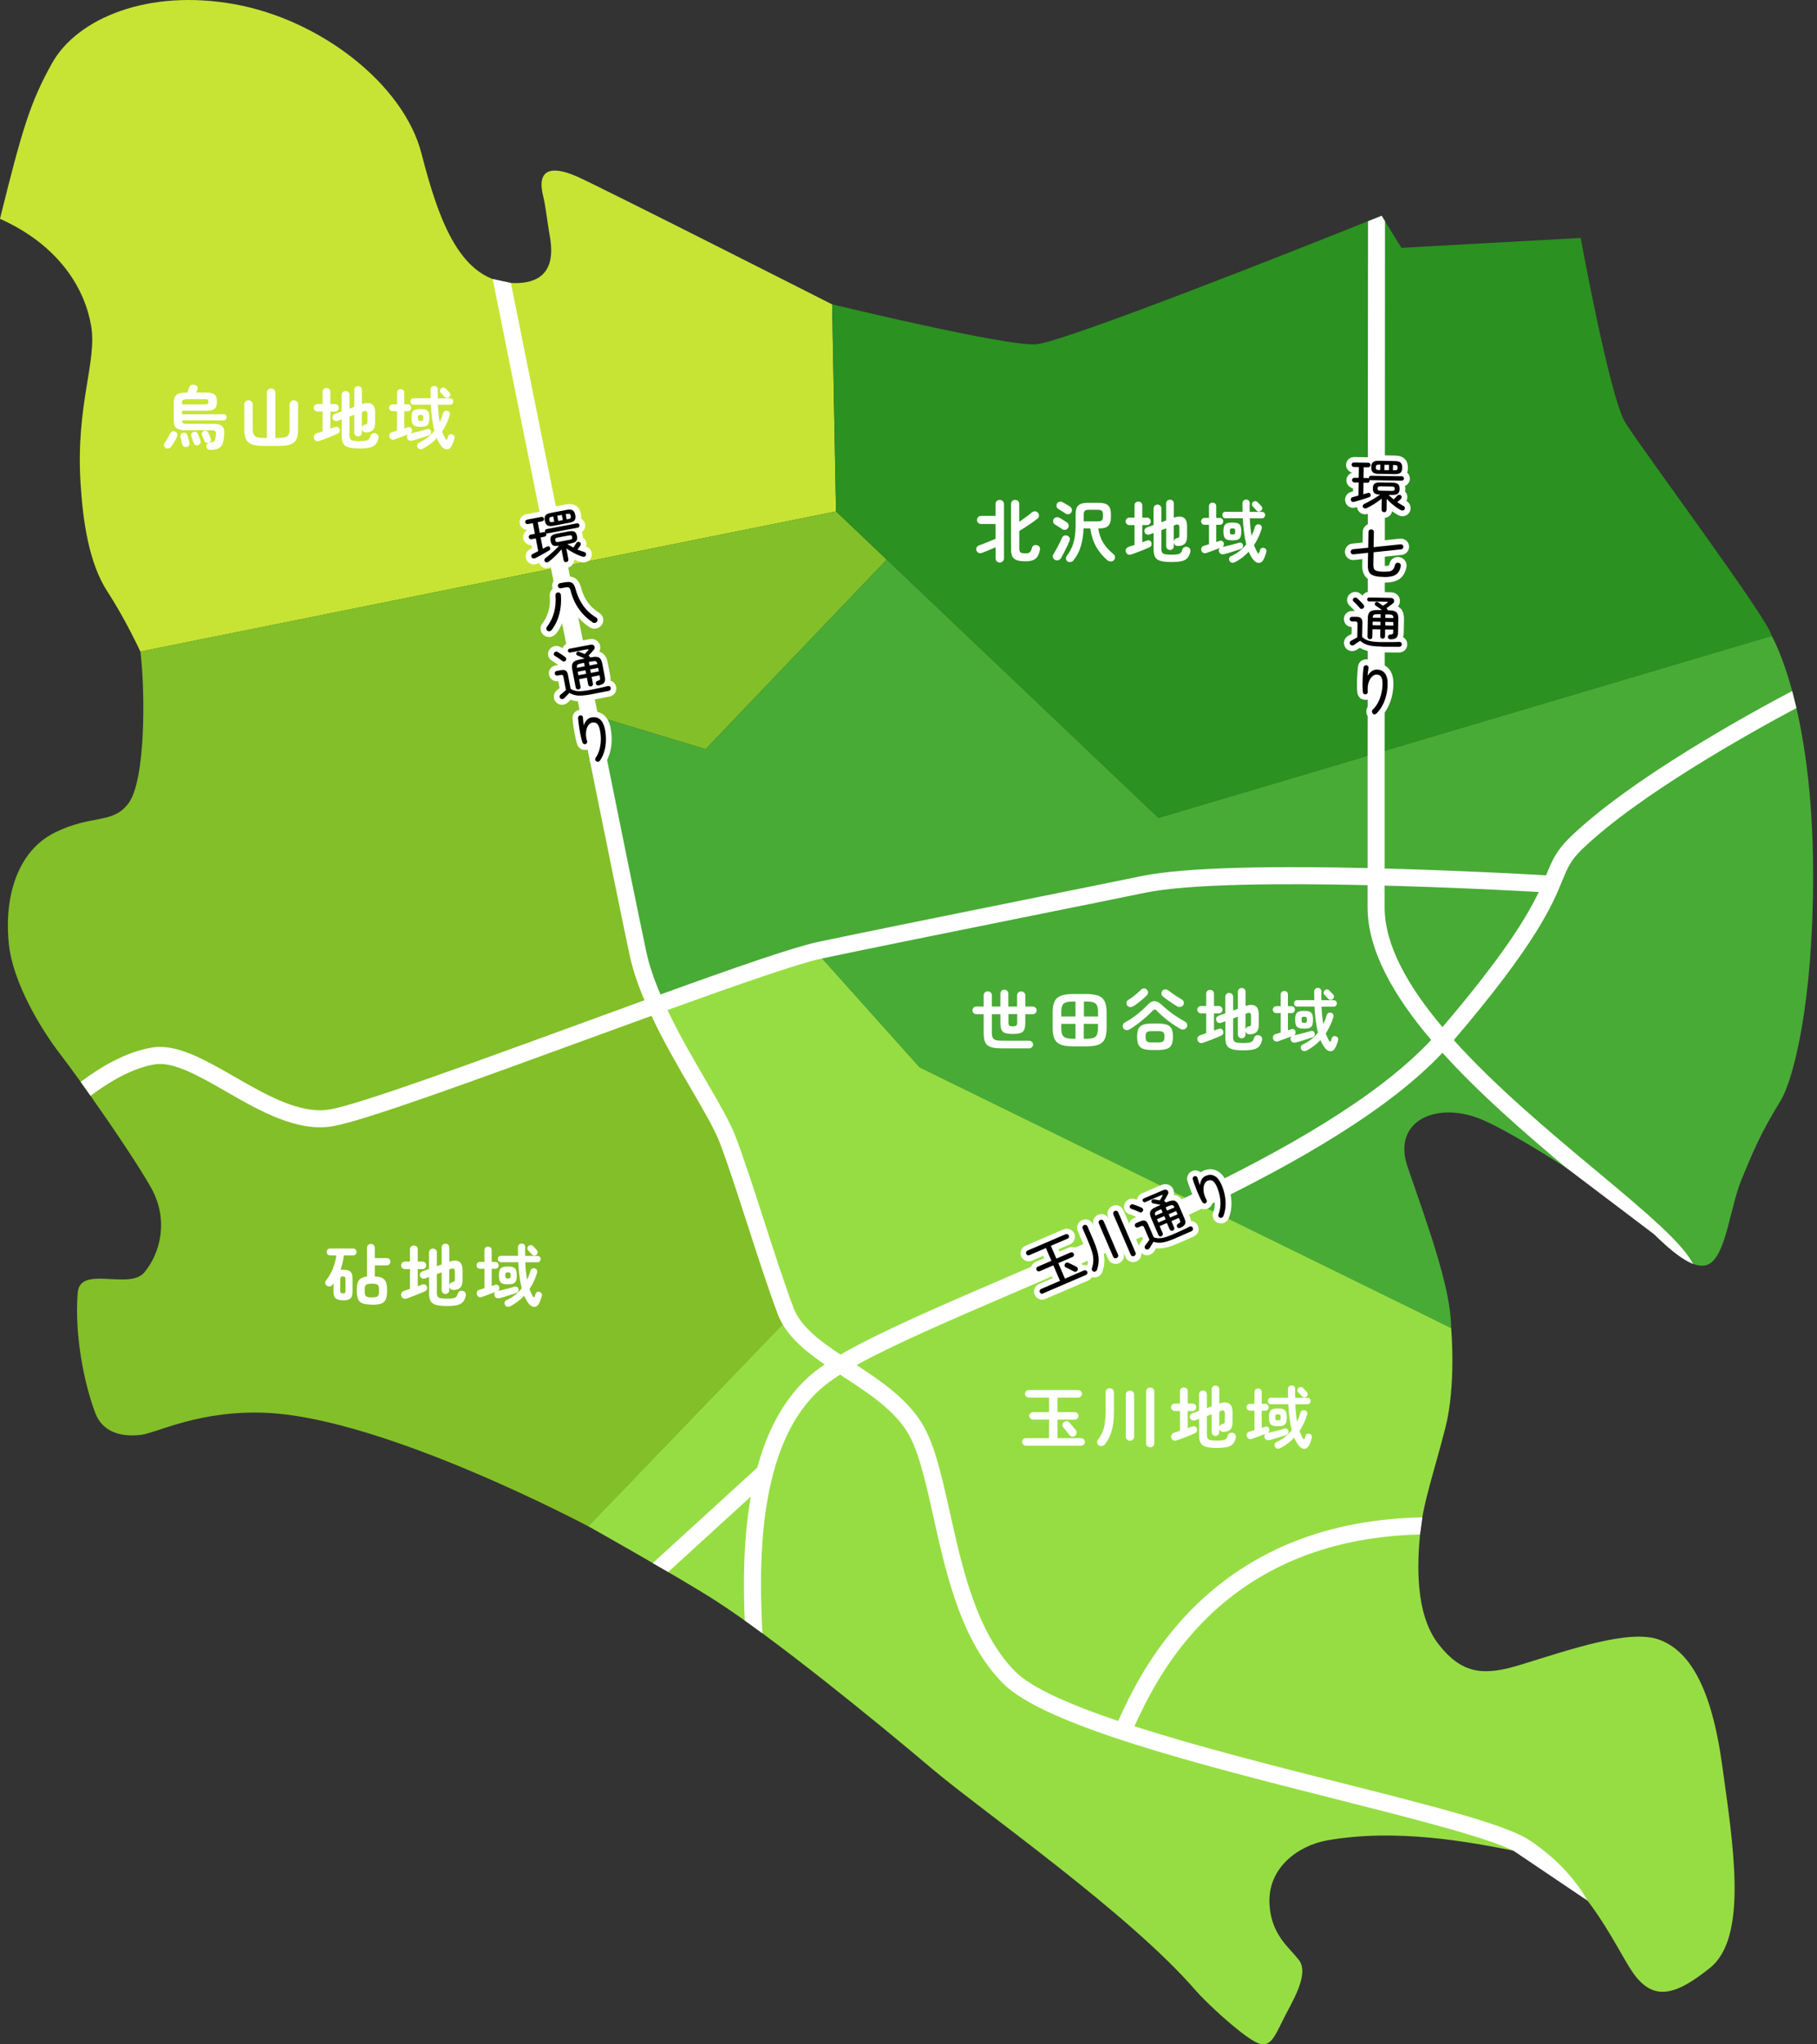
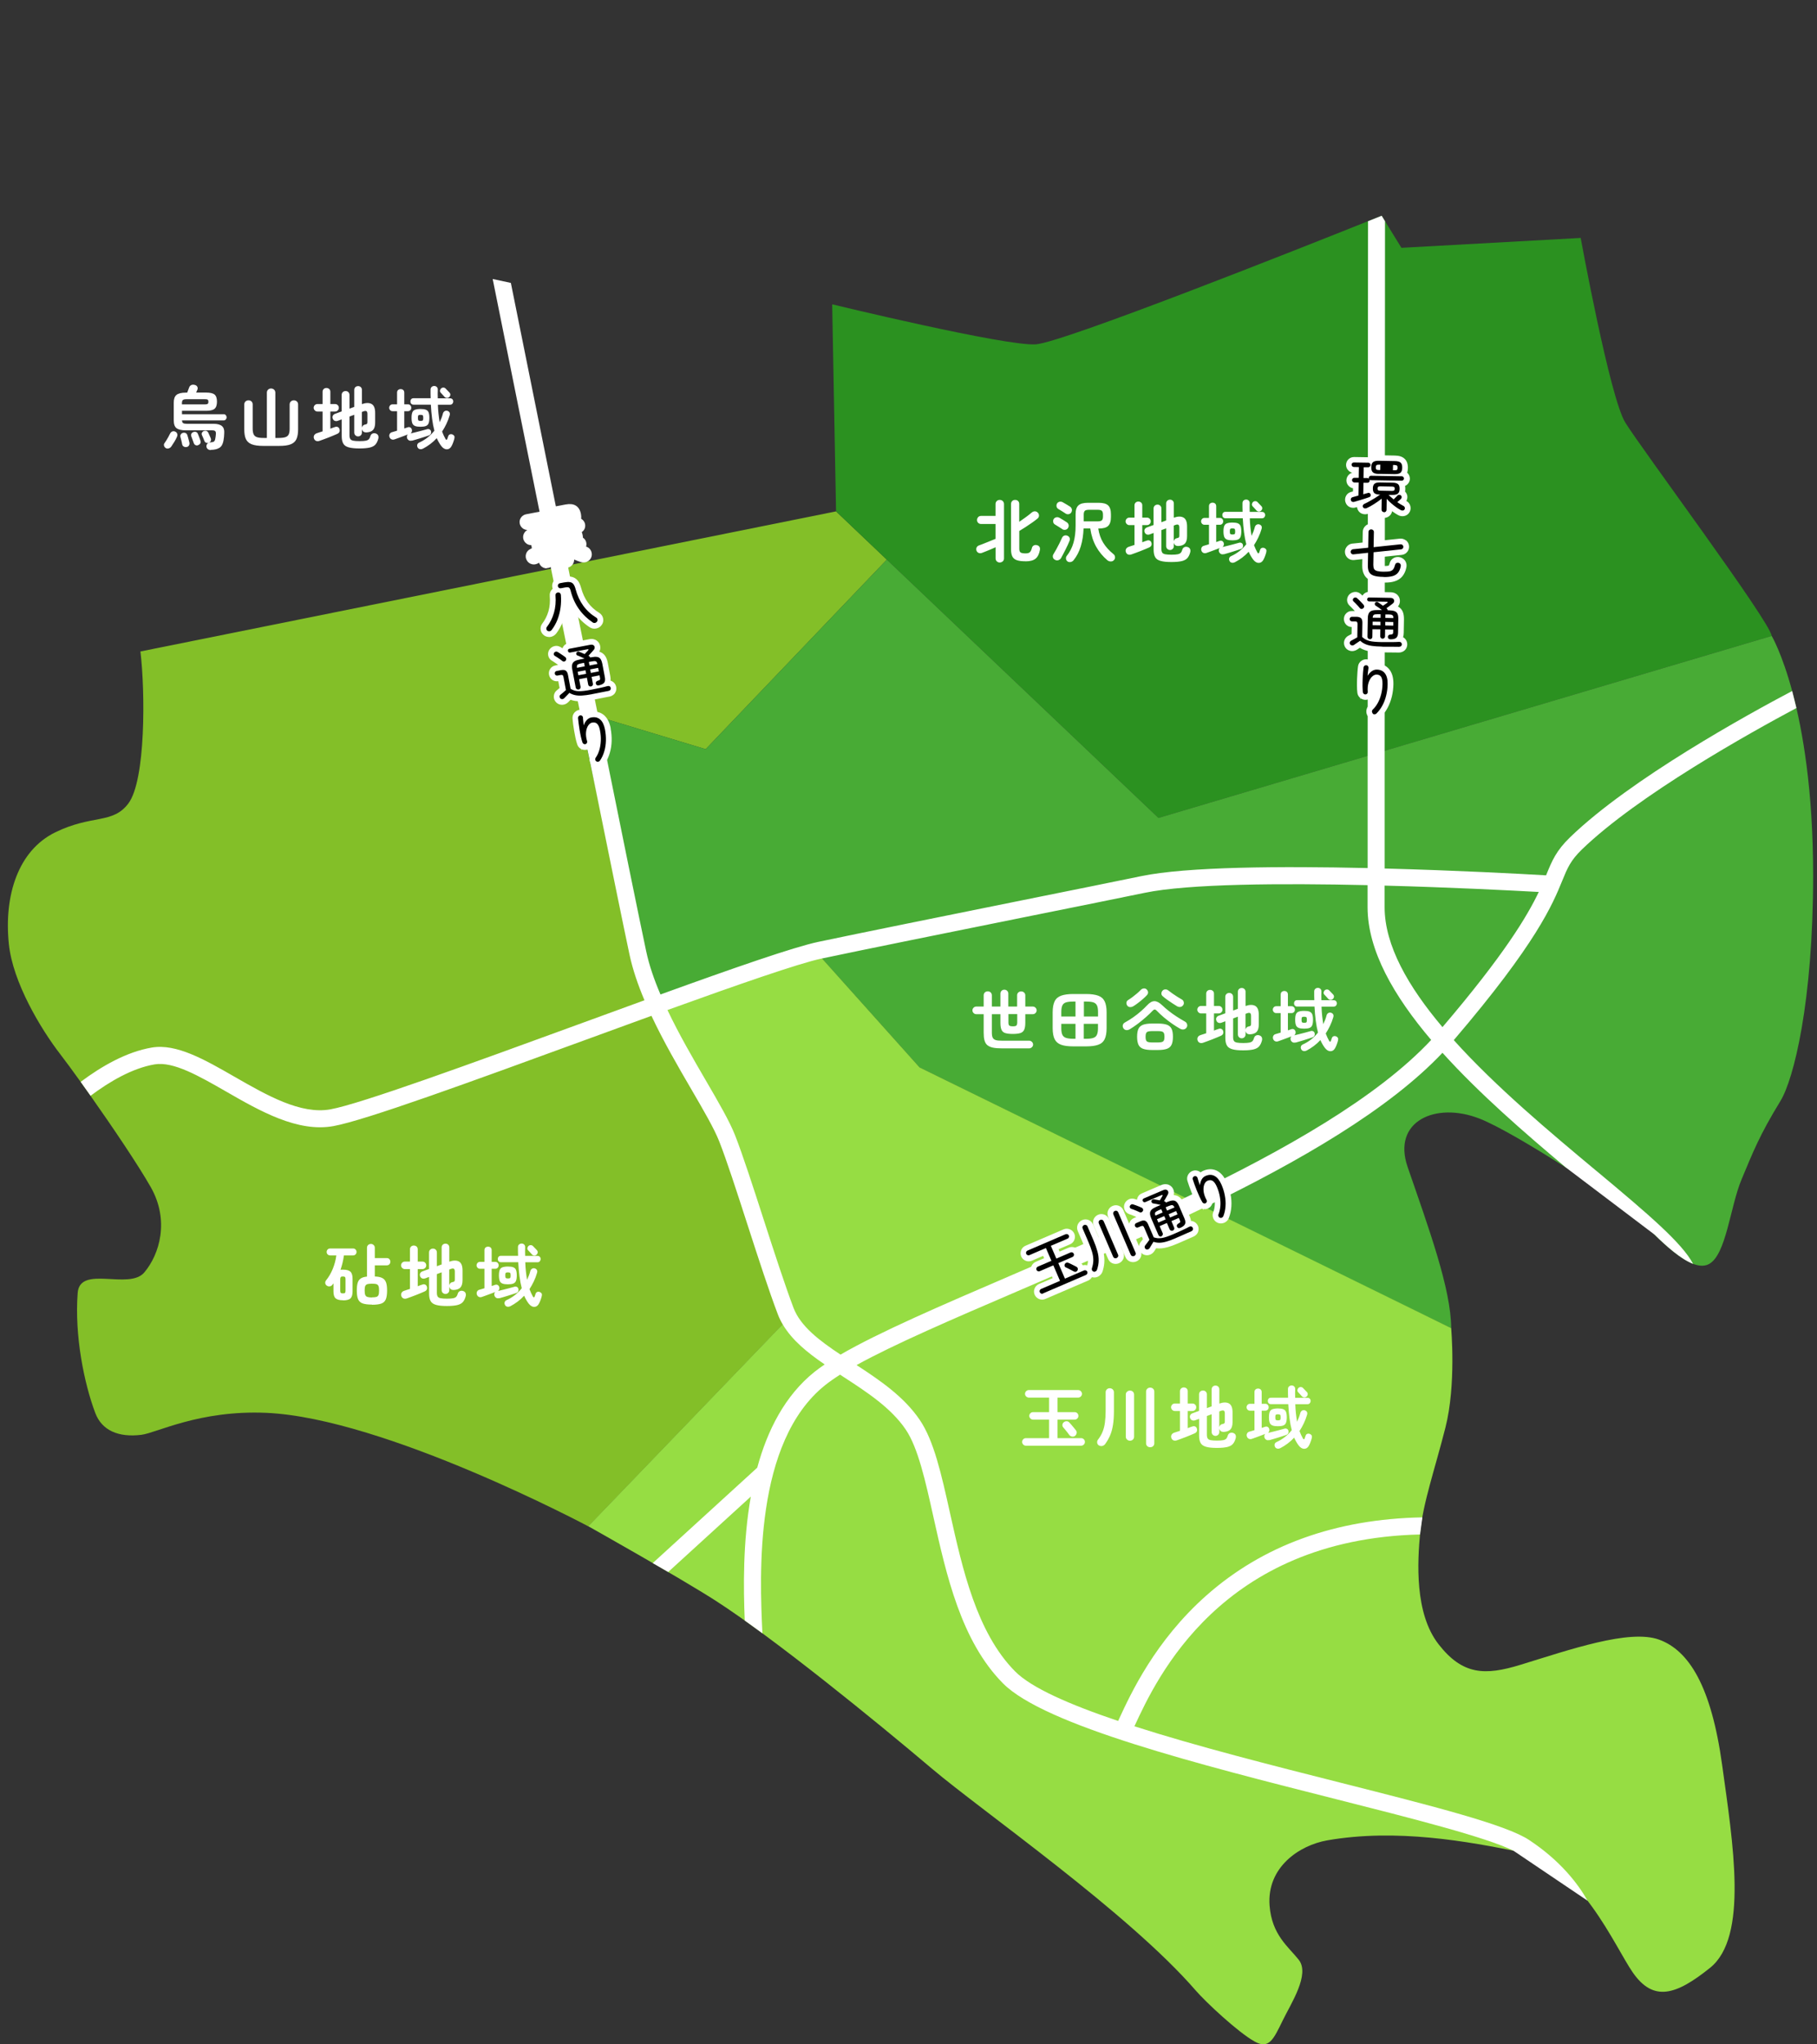
<svg xmlns="http://www.w3.org/2000/svg" id="farm" width="320" height="360" viewBox="0 0 320 360">
  <rect x="0" y="0" width="320" height="360" fill="#333333" stroke="none" />
  <defs>
    <style>.cls-1{fill:#fff;}.cls-2{fill:#2b9120;}.cls-3{fill:#83bf28;}.cls-4{fill:#c7e434;}.cls-5{fill:#96dd43;}.cls-6{fill:#48ab35;}</style>
  </defs>
  <g id="map">
-     <path class="cls-4" d="m0,38.51c3.86-15.54,5.26-20.38,9.14-27.34C13.56,3.22,26.11-2.02,41.34.75c15.23,2.76,29.76,14.16,32.88,26.25,3.11,12.09,6.94,22.74,16.38,22.85,8.03.1,6.47-6.83,6.12-8.9s-.68-4.94-1.04-6.32c-1.26-4.92,1.48-5.51,5.92-3.55,4.13,1.82,44.95,22.52,44.95,22.52l.68,36.46-122.51,24.68s-2.6-5.65-5.78-10.53c-3.28-5.04-4.34-12.34-4.76-19.24-.83-13.73,2.92-21.28,1.88-27.53-1.04-6.25-5.33-14.1-16.08-18.92Z" />
    <path class="cls-3" d="m128.62,198.63l9.31,34.5-.09.09-34.23,35.56s-35.84-19.1-56.76-19.99c-11.74-.5-19.28,3.54-21.94,3.87-4.08.51-6.98-.79-8.13-3.84-1.97-5.22-3.67-13.63-3.1-21.14.39-4.99,9.06-.43,11.74-3.62,2.68-3.18,4.46-9.12,1.15-14.98-2.14-3.78-6.72-10.58-10.63-16.12-.6-.86-1.19-1.68-1.74-2.45-1.44-2.01-2.7-3.72-3.58-4.86-3.44-4.46-8.37-12.66-9.06-19.41-.89-8.6,1.66-16.49,8.17-19.67,6.5-3.18,10.12-1.41,12.88-5.09,3.06-4.08,2.98-19.64,2.12-26.76l72.31-14.56,2.94-.59,47.26-9.52,8.94,8.5-31.9,33.38-18.92-5.72-3.26-.99-.14-.04,1.91,8.78h0s7.91,36.41,7.91,36.41l3.13,5.26,1.35,2.27h.01l.2.35,12.15,20.38Z" />
    <path class="cls-2" d="m312.02,111.98l-68.16,20.23-3,.89-36.84,10.93-47.84-45.48-8.94-8.5-.68-36.46s30.39,7.37,35.83,7.05c4.77-.29,47.82-17.4,58.54-21.69,1.53-.61,2.4-.96,2.4-.96l.59.96,2.89,4.69,31.57-1.74s5.12,28.03,7.84,32.48c2.72,4.46,25.48,34.99,25.8,37.6Z" />
    <path class="cls-6" d="m101.96,125.18l22.32,6.75,31.9-33.38,47.84,45.48,108-32.05s7.3,12.26,7.3,42.16c0,22.35-3.43,35.94-5.76,39.74-3.71,6.06-4.83,8.99-6.85,13.82s-2.69,13.27-5.75,14.9c-3.78,2.01-11.2-7.15-13.62-9.16-2.42-2.01-20.29-13.92-26.78-16.46-7.72-3.02-15.43.45-12.66,8.51,3.7,10.73,7.67,21.54,7.67,28.39-9.68-4.63-93.62-45.91-93.62-45.91l-18.48-20.64-27.21,10.58-4.49-7.53-9.82-45.19Z" />
    <path class="cls-5" d="m116.26,177.9l27.21-10.58,18.48,20.64,93.62,45.91s.91,9.97-1.01,17.52-3.93,13.19-4.44,18.42c-.5,5.24-1.01,14.3,3.23,19.73,4.24,5.44,8.17,5.54,14.43,3.62,8.59-2.63,19.17-6.34,24.41-4.43s9.18,8.15,11.1,22.05c1.92,13.89,4.64,30.3-2.12,35.74-6.04,4.85-9.99,6.04-13.62.81-3.18-4.59-9.28-19.03-19.57-21.14-9.52-1.96-22.09-4.23-34.2-2.12-4.95.86-10.69,4.73-10.19,11.48.39,5.19,3.33,7.26,5.14,9.56,2.02,2.57-1.37,7.69-2.82,10.67-1.64,3.37-2.43,5.13-4.95,3.72-2.98-1.66-8.66-7-10.38-8.99-11.82-13.66-37.63-31.59-46.42-39.03-9.99-8.46-27.96-23.08-38.15-29.62-6.45-4.14-22.41-13.1-22.41-13.1l34.31-35.64-9.31-34.5-12.35-20.73Z" />
    <path class="cls-1" d="m281.1,206.15c-8.06-6.73-17.64-14.73-25.07-22.99,14.61-17.09,17.42-23.95,19.1-28.06.91-2.24,1.47-3.58,3.47-5.52,9.96-9.61,29.64-20.56,37.77-24.9l-.02-.1-.49-1.98-.16-.62-.07-.3h0c-7.79,4.11-28.45,15.46-39.1,25.74-2.46,2.38-3.18,4.12-4.17,6.54-.02.06-.05.12-.07.18-4.48-.26-15.82-.87-28.43-1.2,0-2.5,0-5.55,0-9.04v-11.69c.03-24.62.05-67.66.06-93.26l-.59-.96s-.87.35-2.4.96c-.01,22.86-.04,65.94-.07,94.15,0,8.08,0,14.95,0,19.76-15.34-.35-31.87-.24-39.86,1.42-3.76.78-11.92,2.43-21.06,4.27-13.52,2.73-28.84,5.83-35.84,7.31-4.31.91-14.99,4.63-27.78,9.26-1.11-2.59-2-5.16-2.52-7.62-1.09-5.1-4.48-21.73-8.43-41.29-1.73-8.55-3.57-17.67-5.38-26.64-4.05-20.07-7.93-39.35-10.02-49.75l-3.2-.69c2.02,10.04,6.05,30.1,10.28,51.03,1.69,8.41,3.42,16.96,5.06,25.06l-.14-.04,1.89,8.68s0,.07.02.11c3.32,16.37,6.03,29.68,6.99,34.15.56,2.62,1.49,5.32,2.63,8.02-3.78,1.37-7.72,2.81-11.7,4.27-18.79,6.86-38.23,13.96-43.61,14.94-5.23.94-11.15-2.45-16.87-5.73-5.27-3.03-10.25-5.89-14.59-5.15-4.44.75-8.87,3.3-12.52,6.04.55.77,1.14,1.59,1.74,2.45,3.36-2.52,7.36-4.86,11.28-5.53,3.3-.55,7.81,2.04,12.6,4.79,5.89,3.39,12.58,7.23,18.89,6.08,5.64-1.02,24.33-7.85,44.11-15.08,3.99-1.46,8-2.92,11.9-4.34,2.13,4.54,4.72,8.99,7,12.9,2.17,3.73,4.05,6.95,4.94,9.22,1.3,3.3,3.1,8.86,5,14.74,1.85,5.72,3.77,11.63,5.29,15.63.24.65.54,1.26.89,1.85,1.64,2.78,4.33,4.96,7.39,7.05-.65.44-1.24.87-1.77,1.29-5.23,4.18-8.32,10.3-10.11,16.89l-18.4,16.8,2.72,1.57,14.55-13.28c-1.42,8.02-1.3,16.13-1.07,21.82l3.11,2.25c-.49-10.33-1.48-33.69,11.07-43.71.73-.58,1.6-1.19,2.61-1.83h.01c.16.11.32.22.49.33,4.16,2.7,8.46,5.49,11.06,9.33,2.17,3.2,3.48,9.09,4.86,15.31,2.29,10.28,4.88,21.92,12.26,29.38,7.33,7.4,34.6,14.31,58.66,20.4,13.55,3.43,26.4,6.69,31.25,9.08l13.06,8.81s-.01,0-.01-.02c-1.68-2.97-4.77-7.02-10.28-10.67-4.09-2.72-16.97-5.98-33.28-10.11-11.86-3-25.25-6.39-36.24-9.92.01-.02.02-.05.03-.07,3.86-8.34,15.2-32.86,50.27-33.71l.41-3.01c-15.27.28-28.05,4.9-38.06,13.77-9.01,7.99-13.28,17.24-15.34,21.69-.06.14-.12.27-.18.39-8.54-2.88-15.29-5.83-18.16-8.74-6.77-6.85-9.26-18.04-11.46-27.92-1.51-6.8-2.82-12.67-5.31-16.34-2.77-4.09-6.97-6.95-11.14-9.67,6.68-3.69,16.89-8.08,28.25-12.96,10.51-4.52,22.01-9.47,33.03-14.81,0-.01.03-.02.04-.03,16.78-8.14,32.46-17.22,41.87-27.19,6.49,7.19,14.45,14.09,21.67,20.15l15.67,11.86.02.02c2.13,2.09,4.63,4.31,6.78,5.14-1.95-3.68-7.81-8.69-17.07-16.41Zm-72.36,4.75s-.03.02-.05.03c-10.31,4.93-20.98,9.51-30.78,13.73-12.18,5.24-23.04,9.91-29.88,13.88-3.76-2.49-7.05-5-8.28-8.23-1.49-3.94-3.4-9.81-5.24-15.5-1.91-5.92-3.73-11.52-5.06-14.91-.98-2.48-2.9-5.79-5.14-9.63-2.2-3.78-4.7-8.07-6.76-12.41,6.17-2.23,11.95-4.28,16.68-5.88,4.74-1.6,8.44-2.76,10.48-3.19.02,0,.04-.01.06-.01h.01c7-1.49,22.28-4.57,35.74-7.29,9.15-1.84,17.31-3.49,21.08-4.27,7.68-1.6,24.03-1.7,39.25-1.35v3.88c0,7.63,4.63,15.64,11.2,23.38-9.47,10.13-25.87,19.44-43.31,27.77Zm35.11-51.15v-3.8c5.8.15,11.34.37,16.05.57,4.71.21,8.6.41,11.1.55-2.02,4.23-6.06,11.02-16.96,23.8-6.02-7.12-10.19-14.38-10.19-21.12Z" />
    <path class="cls-1" d="m60.41,228.97c-.61,0-1.04-.11-1.3-.34-.26-.23-.38-.63-.38-1.22v-1.42s-.06.09-.1.14-.07.09-.11.13c-.11.15-.26.24-.46.26-.19.02-.36-.02-.52-.14-.15-.11-.24-.26-.26-.43-.02-.18.03-.34.15-.49.47-.59.87-1.27,1.18-2.03s.52-1.55.62-2.36h-1.07c-.19,0-.34-.06-.46-.18s-.17-.26-.17-.43.06-.31.17-.43.26-.18.46-.18h4.02c.18,0,.33.06.44.18s.17.26.17.43-.06.31-.17.43-.26.18-.44.18h-1.61c-.12.88-.32,1.72-.6,2.53.06,0,.13-.01.21-.02.07,0,.15,0,.23,0,.62,0,1.05.12,1.3.35.25.23.38.64.38,1.24v2.26c0,.58-.13.99-.38,1.22-.25.23-.69.34-1.3.34Zm-.02-1.21c.18,0,.31-.03.37-.1.06-.06.09-.19.09-.38v-2.02c0-.19-.03-.32-.09-.38-.06-.06-.18-.1-.37-.1s-.31.03-.37.1-.1.19-.1.38v2.02c0,.19.03.32.1.38.06.06.19.1.37.1Zm5.1,1.97c-.69,0-1.23-.07-1.61-.2-.38-.13-.66-.38-.81-.74-.16-.36-.23-.88-.23-1.55,0-.57.05-1.02.16-1.36.1-.34.29-.59.55-.76s.62-.28,1.08-.32v-5.06c0-.21.07-.37.2-.5.13-.12.29-.19.49-.19s.34.06.48.19c.14.12.21.29.21.5v1.8h2.1c.2,0,.36.06.47.19s.17.27.17.45-.06.33-.17.45-.27.19-.47.19h-2.1v1.96c.56.02,1,.11,1.31.27.31.16.53.41.66.76.13.35.19.83.19,1.46,0,.67-.08,1.19-.23,1.55-.16.36-.43.61-.81.74-.38.13-.92.2-1.61.2Zm0-1.27c.35,0,.62-.03.8-.08.18-.06.3-.17.37-.34.07-.17.1-.44.1-.8s-.03-.6-.1-.77-.19-.29-.37-.34c-.18-.06-.45-.08-.8-.08s-.61.03-.79.08c-.18.06-.31.17-.38.34s-.1.42-.1.77.03.6.1.78.19.3.38.36c.18.06.45.1.79.1Zm6.16.18c-.22.08-.43.08-.61,0-.18-.08-.3-.23-.37-.45-.06-.21-.03-.39.07-.56s.27-.28.5-.35c.12-.04.26-.09.43-.14.17-.05.34-.11.53-.17v-3.49h-.91c-.18,0-.33-.07-.46-.2-.13-.13-.2-.29-.2-.46s.07-.34.2-.47c.13-.13.29-.19.46-.19h.91v-2.16c0-.21.07-.37.2-.49.13-.12.29-.18.48-.18s.35.06.49.18c.13.12.2.28.2.49v2.16h.83c.18,0,.34.06.47.19.13.13.19.28.19.47s-.06.33-.19.46c-.13.13-.28.2-.47.2h-.83v3.02c.14-.06.28-.11.41-.16.13-.05.25-.09.36-.12.19-.08.36-.09.52-.02.15.07.26.18.31.34.06.18.07.34.01.5-.06.16-.2.29-.43.39-.19.09-.42.19-.68.29-.26.11-.55.22-.84.34-.3.12-.58.22-.85.32s-.51.19-.72.26Zm7.06,1.34c-.8,0-1.43-.06-1.89-.19s-.79-.34-.97-.66c-.19-.32-.28-.76-.28-1.34v-2.93l-.71.26c-.18.06-.35.06-.51,0-.17-.06-.28-.19-.36-.38-.07-.18-.07-.34,0-.5s.21-.28.39-.35l1.18-.43v-2.89c0-.22.07-.39.2-.51.13-.12.29-.19.49-.19s.35.06.49.19c.13.12.2.29.2.51v2.4l.84-.31v-2.99c0-.21.07-.37.2-.49.13-.12.29-.18.48-.18s.34.06.47.18c.13.12.2.28.2.49v2.5c.71-.25,1.28-.25,1.7-.02.42.24.63.76.63,1.57v1.7c0,.61-.13,1.04-.38,1.31-.25.26-.65.41-1.2.43-.19,0-.36-.04-.49-.14-.14-.1-.22-.26-.26-.46v.61c0,.21-.07.37-.2.5-.13.12-.29.19-.47.19s-.34-.06-.48-.19c-.13-.12-.2-.29-.2-.5v-3.12l-.84.31v3.31c0,.28.05.49.14.64.09.15.27.25.52.3.26.05.63.08,1.12.08s.86-.03,1.11-.08c.25-.06.43-.15.54-.28.11-.13.19-.3.25-.52.06-.2.17-.35.35-.44s.38-.1.6-.03c.22.08.37.21.43.38.06.17.07.36.01.56-.11.42-.28.76-.5,1.01s-.55.42-.99.53c-.44.1-1.04.16-1.81.16Zm.41-3.66c.03-.14.1-.26.19-.36.1-.1.21-.16.35-.18.18-.03.3-.08.36-.14.06-.06.08-.18.08-.35v-1.38c0-.26-.06-.42-.17-.49s-.3-.06-.56.04l-.25.1v2.77Zm8.78,2.27c-.2.06-.38.04-.53-.06-.15-.1-.25-.23-.3-.41-.06-.26-.01-.46.16-.61-.23.09-.5.19-.79.3-.3.11-.58.22-.86.32-.28.1-.51.18-.7.25-.2.07-.38.07-.55-.01-.17-.08-.29-.22-.35-.42-.06-.18-.04-.36.04-.52.08-.16.22-.27.43-.32.12-.04.26-.08.41-.12.15-.04.3-.09.46-.14v-3.43h-.79c-.18,0-.32-.06-.43-.18-.11-.12-.17-.26-.17-.42s.06-.31.17-.43c.11-.12.26-.18.43-.18h.79v-2.05c0-.21.06-.37.18-.47.12-.11.27-.16.45-.16s.34.05.46.16c.12.11.18.27.18.47v2.05h.63c.18,0,.33.06.44.18s.16.26.16.43-.05.3-.16.42-.25.18-.44.18h-.63v3.04c.1-.04.21-.07.3-.1.1-.03.18-.06.26-.09.18-.07.34-.07.48,0,.14.07.23.19.29.35.04.14.04.27,0,.4s-.11.24-.23.32c.28-.06.6-.14.95-.23s.7-.18,1.05-.27c.35-.09.65-.17.91-.25.16-.05.31-.04.45.04.14.07.22.19.25.35.04.16.02.31-.05.44s-.19.23-.36.28c-.17.06-.38.13-.63.21-.25.08-.52.17-.81.26s-.56.17-.83.25-.5.14-.7.2Zm1.96,1.43c-.2.1-.39.12-.56.07-.18-.05-.3-.15-.37-.31-.08-.16-.1-.32-.05-.48.05-.16.16-.28.34-.36,1.06-.48,1.95-1.18,2.67-2.09-.17-.64-.3-1.34-.4-2.1-.1-.76-.17-1.59-.22-2.48h-3.05c-.18,0-.31-.06-.41-.17-.1-.11-.14-.24-.14-.4,0-.16.05-.29.14-.4.1-.11.23-.16.41-.16h3.02c0-.25-.01-.5-.02-.75s0-.51,0-.77c0-.2.06-.36.19-.47s.28-.17.46-.17.33.06.45.18c.12.12.18.28.17.47-.02.52-.02,1.03,0,1.52h2.15c.18,0,.31.05.42.16s.15.24.15.4c0,.15-.05.28-.15.4s-.24.17-.42.17h-2.13c.02.56.05,1.1.11,1.61.06.52.12,1.01.2,1.48.12-.25.23-.51.33-.77.1-.27.19-.54.26-.82.06-.18.17-.31.33-.39s.32-.08.49-.02c.34.14.46.4.35.78-.15.52-.34,1.02-.57,1.5-.23.48-.48.93-.76,1.36.18.48.38.91.6,1.3.14.21.24.2.32-.02.02-.06.04-.14.08-.24.04-.1.07-.17.08-.23.04-.14.13-.25.27-.31.14-.06.29-.06.46,0,.14.06.25.14.32.25.07.11.08.26.04.44-.04.18-.1.4-.19.64s-.17.46-.27.64c-.2.42-.48.63-.84.65-.36.02-.69-.17-1-.56-.3-.39-.57-.86-.81-1.4-.35.38-.74.73-1.15,1.04-.41.31-.85.58-1.3.82Zm-.41-3.86c-.4,0-.72-.04-.95-.13s-.4-.24-.49-.47c-.09-.23-.14-.55-.14-.97s.05-.75.14-.97c.09-.22.25-.38.49-.46s.55-.13.95-.13.71.04.94.13.39.24.48.46c.09.22.14.55.14.97s-.05.74-.14.97c-.09.23-.25.38-.48.47s-.54.13-.94.13Zm0-1.03c.21,0,.34-.03.4-.1.06-.06.08-.21.08-.43s-.03-.38-.08-.44c-.06-.06-.19-.1-.4-.1s-.33.03-.38.1c-.06.06-.08.21-.08.44s.03.37.08.43c.06.06.18.1.38.1Zm5.03-4.18c-.1.1-.24.15-.4.14-.16-.01-.3-.08-.42-.21-.04-.06-.1-.13-.19-.22-.09-.09-.17-.18-.26-.28-.08-.09-.15-.16-.2-.21-.1-.11-.15-.24-.13-.38.02-.14.08-.27.18-.37.11-.1.25-.16.4-.16s.29.05.4.16c.05.05.12.12.2.21.09.09.18.18.27.28.09.09.16.16.2.21.13.13.18.27.17.43-.02.16-.09.3-.23.41Z" />
    <path class="cls-1" d="m176.08,99.06c-.2,0-.37-.07-.52-.2-.14-.13-.22-.31-.22-.53v-1.96c-.25.11-.52.23-.81.35-.29.12-.57.24-.85.35-.28.11-.52.21-.74.29-.22.08-.43.08-.6,0-.18-.08-.3-.22-.37-.41-.06-.19-.05-.37.03-.55.08-.17.23-.29.45-.37.15-.06.35-.13.59-.22.25-.09.5-.19.78-.31.28-.11.55-.22.81-.33.26-.11.5-.2.7-.28v-2.62h-2.56c-.2,0-.37-.07-.5-.2-.14-.14-.2-.3-.2-.5s.07-.37.2-.51.3-.21.5-.21h2.56v-2.08c0-.22.07-.4.22-.54.14-.14.32-.2.52-.2s.38.07.53.2c.14.14.22.32.22.54v9.55c0,.22-.07.4-.22.53s-.32.2-.53.2Zm4.53-.22c-.62,0-1.11-.06-1.49-.18-.37-.12-.64-.33-.81-.63-.16-.3-.25-.71-.25-1.23v-8.05c0-.22.07-.4.21-.53.14-.13.31-.19.51-.19s.37.06.51.19.21.3.21.53v3.14c.38-.26.78-.54,1.19-.84.41-.3.74-.56.99-.78.16-.14.34-.22.55-.23.2,0,.38.07.54.23.14.14.21.32.21.52s-.08.37-.25.52c-.26.22-.59.46-.97.73-.38.27-.78.53-1.17.79-.4.26-.76.48-1.08.67v3.14c0,.33.08.54.23.65.16.1.45.16.87.16.35,0,.61-.07.76-.21s.27-.38.36-.73c.05-.22.16-.37.34-.46.18-.09.37-.11.58-.04.21.06.35.16.43.31s.1.33.06.54c-.13.71-.39,1.22-.78,1.53-.39.31-.98.46-1.77.46Zm5.21-.25c-.2-.1-.33-.24-.38-.43-.05-.19-.03-.38.08-.56.15-.24.33-.54.52-.89.19-.36.38-.71.56-1.07.18-.36.32-.67.43-.92.09-.2.22-.33.4-.4s.37-.06.56.02c.18.08.31.2.38.37.07.17.06.35-.02.55-.07.19-.17.42-.29.68s-.26.54-.4.82c-.14.28-.28.56-.42.82-.14.26-.26.48-.36.67-.1.18-.25.3-.45.38s-.4.07-.61-.04Zm1.26-5.42c-.17-.11-.38-.25-.64-.41-.26-.16-.47-.3-.65-.4-.16-.1-.26-.23-.3-.41-.04-.18-.02-.35.06-.51.1-.18.25-.29.45-.34s.39-.02.57.07c.19.1.42.24.68.4s.47.29.62.4c.18.11.29.27.33.46.04.2,0,.38-.11.55-.1.17-.25.27-.45.31-.2.04-.38,0-.55-.1Zm.59-2.74c-.17-.11-.38-.25-.64-.41-.26-.16-.48-.3-.66-.4-.15-.1-.25-.23-.29-.41-.04-.18-.02-.35.06-.51.1-.18.24-.29.44-.34s.38-.02.56.07c.19.1.42.24.69.4.26.16.47.29.62.38.17.12.27.28.32.47.04.2,0,.38-.1.55-.1.17-.25.27-.45.31-.2.04-.38,0-.55-.1Zm.35,8.44c-.15-.1-.25-.25-.28-.44s0-.36.11-.51c.56-.71.97-1.5,1.21-2.36.25-.86.37-1.87.37-3.04v-1.97c0-.73.16-1.25.49-1.55.33-.31.89-.46,1.67-.46h1.9c.79,0,1.34.15,1.67.46.33.31.49.84.49,1.59v.43c0,.75-.16,1.28-.49,1.59-.32.31-.88.46-1.67.46h-.07c.14.94.43,1.78.87,2.5.44.72,1.04,1.39,1.8,2,.16.12.25.28.28.49.02.21-.03.39-.17.55-.15.18-.34.26-.57.26s-.43-.07-.61-.22c-.8-.68-1.46-1.47-1.97-2.38-.51-.91-.86-1.98-1.04-3.21h-1.18c-.04,1.15-.2,2.2-.49,3.15-.29.95-.72,1.77-1.29,2.47-.13.15-.29.25-.5.29-.2.04-.39,0-.56-.11Zm2.84-7.06h2.45c.36,0,.61-.06.74-.18.13-.12.2-.34.2-.66v-.35c0-.33-.07-.55-.2-.67-.13-.12-.38-.18-.74-.18h-1.5c-.37,0-.62.06-.75.18-.13.12-.2.34-.2.67v1.19Zm8.39,5.82c-.22.08-.43.08-.61,0-.18-.08-.3-.23-.37-.45-.06-.21-.03-.39.07-.56.1-.16.27-.28.5-.35.12-.04.26-.09.43-.14.17-.05.34-.11.53-.17v-3.49h-.91c-.18,0-.33-.07-.46-.2-.13-.13-.2-.29-.2-.46s.07-.34.2-.47c.13-.13.29-.19.46-.19h.91v-2.16c0-.21.07-.37.2-.49.13-.12.29-.18.48-.18s.35.06.49.18c.13.12.2.28.2.49v2.16h.83c.18,0,.34.06.47.19.13.13.19.28.19.47s-.06.33-.19.46c-.13.13-.28.2-.47.2h-.83v3.02c.14-.06.28-.11.41-.16.13-.05.25-.09.36-.12.19-.08.36-.09.52-.02s.26.18.31.34c.06.18.07.34.01.5-.06.16-.2.29-.43.39-.19.09-.42.19-.68.29-.26.11-.55.22-.84.34-.3.12-.58.22-.85.32s-.51.19-.72.26Zm7.06,1.34c-.8,0-1.43-.06-1.89-.19-.46-.12-.79-.34-.97-.66-.19-.32-.28-.76-.28-1.34v-2.93l-.71.26c-.18.06-.35.06-.51,0-.17-.06-.28-.19-.36-.38-.07-.18-.07-.34,0-.5.08-.16.21-.28.39-.35l1.18-.43v-2.89c0-.22.07-.39.2-.51.13-.12.29-.19.49-.19s.35.06.49.19c.13.12.2.29.2.51v2.4l.84-.31v-2.99c0-.21.07-.37.2-.49.13-.12.29-.18.48-.18s.34.06.47.18c.13.12.2.28.2.49v2.5c.71-.25,1.28-.25,1.7-.02s.63.76.63,1.57v1.7c0,.61-.13,1.04-.38,1.31-.25.26-.65.41-1.2.43-.19,0-.36-.04-.49-.14-.14-.1-.22-.26-.26-.46v.61c0,.21-.07.37-.2.5-.13.12-.29.19-.47.19s-.34-.06-.48-.19c-.13-.12-.2-.29-.2-.5v-3.12l-.84.31v3.31c0,.28.05.49.14.64.09.15.27.25.52.3.26.05.63.08,1.12.08s.86-.03,1.11-.08c.25-.06.43-.15.54-.28.11-.13.19-.3.25-.52.06-.2.17-.35.35-.44s.38-.1.6-.03c.22.08.37.21.43.38.06.17.07.36.01.56-.11.42-.28.76-.5,1.01-.22.25-.55.42-.99.53-.44.1-1.04.16-1.81.16Zm.41-3.66c.03-.14.1-.26.19-.36.1-.1.21-.16.35-.18.18-.03.3-.08.36-.14.06-.06.08-.18.08-.35v-1.38c0-.26-.06-.42-.17-.49-.11-.07-.3-.06-.56.04l-.25.1v2.77Zm8.78,2.27c-.2.06-.38.04-.53-.06s-.25-.23-.3-.41c-.06-.26-.01-.46.16-.61-.23.09-.5.19-.79.3-.3.11-.58.22-.86.32-.28.1-.51.18-.7.25-.2.07-.38.07-.55-.01-.17-.08-.29-.22-.35-.42-.06-.18-.04-.36.04-.52.08-.16.22-.27.43-.32.12-.04.26-.08.41-.12.15-.04.3-.09.46-.14v-3.43h-.79c-.18,0-.32-.06-.43-.18-.11-.12-.17-.26-.17-.42s.06-.31.17-.43c.11-.12.26-.18.43-.18h.79v-2.05c0-.21.06-.37.18-.47.12-.11.27-.16.45-.16s.34.05.46.16c.12.11.18.27.18.47v2.05h.63c.18,0,.33.06.44.18.11.12.16.26.16.43s-.05.3-.16.42c-.11.12-.25.18-.44.18h-.63v3.04c.1-.04.21-.07.3-.1.1-.03.18-.06.26-.09.18-.07.34-.07.48,0,.14.07.23.19.29.35.04.14.04.27,0,.4-.04.13-.11.24-.23.32.28-.06.6-.14.95-.23s.7-.18,1.05-.27.65-.17.91-.25c.16-.05.31-.04.45.04.14.07.22.19.25.35.04.16.02.31-.05.44-.07.13-.19.23-.36.28-.17.06-.38.13-.63.21-.25.08-.52.17-.81.26-.28.09-.56.17-.83.25-.27.08-.5.14-.7.2Zm1.96,1.43c-.2.1-.39.12-.56.07-.18-.05-.3-.15-.37-.31-.08-.16-.1-.32-.05-.48.05-.16.16-.28.34-.36,1.06-.48,1.95-1.18,2.67-2.09-.17-.64-.3-1.34-.4-2.1-.1-.76-.17-1.59-.22-2.48h-3.05c-.18,0-.31-.06-.41-.17-.1-.11-.14-.24-.14-.4s.05-.29.14-.4c.1-.11.23-.16.41-.16h3.02c0-.25-.01-.5-.02-.75s0-.51,0-.77c0-.2.06-.36.19-.47.13-.12.28-.17.46-.17s.33.06.45.18c.12.12.18.28.17.47-.02.52-.02,1.03,0,1.52h2.15c.18,0,.31.05.42.16s.15.24.15.4-.05.28-.15.4c-.1.11-.24.17-.42.17h-2.13c.02.56.05,1.1.11,1.61.06.52.12,1.01.2,1.48.12-.25.23-.51.33-.77.1-.27.19-.54.26-.82.06-.18.17-.31.33-.39.16-.08.32-.08.49-.02.34.14.46.4.35.78-.15.52-.34,1.02-.57,1.5s-.48.93-.76,1.36c.18.48.38.91.6,1.3.14.21.24.2.32-.02.02-.06.04-.14.08-.24.04-.1.07-.17.08-.23.04-.14.13-.25.27-.31.14-.06.29-.06.46,0,.14.06.25.14.32.25.07.11.08.26.04.44-.04.18-.1.4-.19.64s-.17.46-.27.64c-.2.42-.48.63-.84.65s-.69-.17-1-.56c-.3-.39-.57-.86-.81-1.4-.35.38-.74.73-1.15,1.04s-.85.58-1.3.82Zm-.41-3.86c-.4,0-.72-.04-.95-.13s-.4-.24-.49-.47-.14-.55-.14-.97.05-.75.14-.97c.09-.22.25-.38.49-.46s.55-.13.95-.13.71.04.94.13.39.24.48.46c.09.22.14.55.14.97s-.05.74-.14.97c-.09.23-.25.38-.48.47s-.54.13-.94.13Zm0-1.03c.21,0,.34-.03.4-.1.06-.06.08-.21.08-.43s-.03-.38-.08-.44c-.06-.06-.19-.1-.4-.1s-.33.03-.38.1c-.06.06-.08.21-.08.44s.03.37.08.43c.06.06.18.1.38.1Zm5.03-4.18c-.1.1-.24.15-.4.14-.16-.01-.3-.08-.42-.21-.04-.06-.1-.13-.19-.22s-.17-.18-.26-.28c-.08-.09-.15-.16-.2-.21-.1-.11-.15-.24-.13-.38.02-.14.08-.27.18-.37.11-.1.25-.16.4-.16.16,0,.29.05.4.16.05.05.12.12.2.21.09.09.18.18.27.28.09.09.16.16.2.21.13.13.18.27.17.43-.02.16-.09.3-.23.41Z" />
    <path class="cls-1" d="m176.44,184.61c-.63,0-1.16-.04-1.58-.13s-.74-.24-.98-.44-.4-.49-.5-.85c-.1-.36-.14-.81-.14-1.34v-3.26h-1.32c-.18,0-.33-.07-.46-.2-.13-.13-.2-.29-.2-.47s.07-.34.2-.47c.13-.13.29-.2.46-.2h1.32v-1.96c0-.22.07-.4.21-.53.14-.13.31-.19.51-.19s.37.06.51.19.21.3.21.53v1.96h1.51v-2.28c0-.21.07-.38.2-.5.14-.13.3-.19.49-.19s.36.06.49.19c.14.13.21.3.21.5v2.28h1.55v-1.98c0-.21.07-.38.21-.5.14-.13.31-.19.5-.19s.36.06.51.19c.14.13.22.3.22.5v1.98h1.33c.18,0,.34.07.47.2.13.13.2.29.2.47s-.07.34-.2.47c-.13.13-.29.2-.47.2h-1.33v1.51c0,.54-.07.96-.2,1.24s-.36.48-.68.58c-.32.1-.76.15-1.32.15s-1-.05-1.32-.15c-.32-.1-.54-.29-.67-.58s-.19-.7-.19-1.24v-1.51h-1.51v3.26c0,.38.05.68.15.88.1.2.28.34.53.42.25.08.61.11,1.08.11h4.81c.18,0,.34.07.48.2s.21.3.21.48-.07.34-.21.47c-.14.13-.3.2-.48.2h-4.81Zm1.94-3.88c.3,0,.51-.04.61-.13.1-.09.16-.28.16-.56v-1.46h-1.55v1.46c0,.29.05.48.16.56s.31.13.62.13Zm10.63,3.53c-.88,0-1.59-.09-2.12-.28-.53-.19-.92-.52-1.15-.98s-.35-1.12-.35-1.95v-2.78c0-.83.12-1.48.35-1.95s.62-.8,1.15-.99,1.24-.29,2.12-.29h2.26c.89,0,1.6.1,2.13.29.53.19.91.52,1.14.99s.35,1.12.35,1.95v2.78c0,.83-.12,1.48-.35,1.95s-.61.8-1.14.98c-.53.19-1.24.28-2.13.28h-2.26Zm-2.1-5.26h2.5v-2.63h-.43c-.54,0-.96.05-1.26.15-.3.1-.51.28-.63.55s-.18.64-.18,1.14v.79Zm2.07,3.92h.43v-2.63h-2.5v.78c0,.49.06.87.18,1.13.12.27.33.45.63.56.3.1.72.16,1.26.16Zm1.9-3.92h2.5v-.79c0-.5-.06-.88-.18-1.14s-.33-.45-.62-.55-.72-.15-1.26-.15h-.43v2.63Zm0,3.92h.43c.54,0,.97-.05,1.26-.16.3-.1.5-.29.62-.56.12-.27.18-.65.18-1.13v-.78h-2.5v2.63Zm8.06-1.66c-.21.12-.42.16-.62.13s-.37-.15-.49-.34c-.1-.18-.13-.37-.08-.56.05-.19.17-.33.37-.44.52-.29,1.02-.6,1.5-.94.48-.34.92-.69,1.33-1.05.41-.36.76-.7,1.06-1.02.46-.5.89-.74,1.3-.74s.87.24,1.36.71c.32.31.7.64,1.14.99.44.35.91.69,1.41,1.01s.99.62,1.47.89c.18.1.31.25.37.45.06.2.04.38-.06.55-.11.2-.28.32-.5.37s-.43,0-.64-.1c-.46-.26-.94-.56-1.44-.91-.5-.35-.99-.72-1.46-1.12s-.89-.79-1.26-1.18c-.12-.13-.23-.19-.34-.19s-.22.06-.34.19c-.32.34-.71.71-1.17,1.12-.46.41-.94.8-1.45,1.19-.51.38-1,.72-1.47,1Zm.69-4.09c-.19.12-.39.18-.59.17-.2,0-.37-.08-.49-.23-.13-.16-.18-.34-.17-.54.02-.2.11-.35.29-.46.23-.14.48-.32.76-.52.27-.2.54-.42.8-.64.26-.22.49-.44.68-.64.14-.14.31-.23.51-.25.21-.02.38.03.52.17.15.14.23.3.25.49.01.19-.05.36-.2.52-.21.22-.45.46-.73.7-.28.24-.56.47-.84.68-.28.22-.55.4-.79.55Zm3.28,7.73c-.67,0-1.2-.07-1.59-.21s-.66-.38-.82-.72c-.16-.34-.24-.81-.24-1.41s.08-1.07.24-1.4c.16-.34.44-.57.82-.71.39-.14.92-.21,1.59-.21h1.01c.67,0,1.2.07,1.59.21.38.14.66.38.82.71.16.34.24.8.24,1.4s-.08,1.07-.24,1.41c-.16.34-.43.58-.82.72s-.91.21-1.59.21h-1.01Zm0-1.33h1.01c.32,0,.56-.03.73-.08.16-.06.28-.16.34-.3.06-.14.09-.35.09-.62s-.03-.48-.09-.62c-.06-.14-.17-.24-.34-.3-.17-.06-.41-.08-.73-.08h-1.01c-.32,0-.56.03-.73.08-.17.06-.28.16-.34.3-.06.14-.09.35-.09.62s.03.48.09.62c.06.14.17.24.34.3.17.06.41.08.73.08Zm4.41-6.36c-.24-.14-.52-.32-.84-.53-.32-.21-.64-.43-.95-.65-.31-.23-.58-.44-.79-.63-.14-.13-.21-.28-.2-.47,0-.18.08-.34.2-.48.12-.14.28-.21.47-.22s.37.04.52.16c.22.18.47.36.75.56.29.2.57.39.87.58.29.18.56.34.8.48.16.09.27.23.32.43s.03.38-.08.54c-.12.18-.28.29-.48.33-.2.04-.39,0-.58-.1Zm4.56,6.41c-.22.08-.43.08-.61,0-.18-.08-.3-.23-.37-.45-.06-.21-.03-.39.07-.56s.27-.28.5-.35c.12-.04.26-.08.43-.14.17-.05.34-.11.53-.17v-3.49h-.91c-.18,0-.33-.07-.46-.2s-.2-.29-.2-.46.07-.34.2-.47c.13-.13.29-.19.46-.19h.91v-2.16c0-.21.07-.37.2-.49.13-.12.29-.18.48-.18s.35.06.49.18c.13.12.2.28.2.49v2.16h.83c.18,0,.34.06.47.19.13.13.19.28.19.47s-.06.33-.19.46c-.13.13-.28.2-.47.2h-.83v3.02c.14-.06.28-.11.41-.16.13-.05.25-.09.36-.12.19-.08.36-.09.52-.02.15.07.26.18.31.34.06.18.07.34.01.5-.06.16-.2.29-.43.39-.19.09-.42.19-.68.29-.26.11-.55.22-.84.34-.3.12-.58.22-.85.32-.27.1-.51.19-.72.26Zm7.06,1.34c-.8,0-1.43-.06-1.89-.19s-.79-.34-.97-.66c-.19-.32-.28-.76-.28-1.34v-2.93l-.71.26c-.18.06-.35.06-.51,0-.17-.06-.28-.19-.36-.38-.07-.18-.07-.34,0-.5s.21-.28.39-.35l1.18-.43v-2.89c0-.22.07-.39.2-.51.13-.12.29-.19.49-.19s.35.06.49.19c.13.12.2.29.2.51v2.4l.84-.31v-2.99c0-.21.07-.37.2-.49.13-.12.29-.18.48-.18s.34.06.47.18c.13.12.2.28.2.49v2.5c.71-.25,1.28-.25,1.7-.02.42.24.63.76.63,1.57v1.7c0,.61-.13,1.04-.38,1.31-.25.26-.65.41-1.2.43-.19,0-.36-.04-.49-.14-.14-.1-.22-.26-.26-.46v.61c0,.21-.07.37-.2.5-.13.12-.29.19-.47.19s-.34-.06-.48-.19c-.13-.12-.2-.29-.2-.5v-3.12l-.84.31v3.31c0,.28.05.49.14.64.09.15.27.25.52.3s.63.08,1.12.08.86-.03,1.11-.08c.25-.06.43-.15.54-.28.11-.13.19-.3.25-.52.06-.2.17-.35.35-.44s.38-.1.6-.03c.22.08.37.21.43.38.06.17.07.36.01.56-.11.42-.28.76-.5,1.01s-.55.42-.99.53c-.44.1-1.04.16-1.81.16Zm.41-3.66c.03-.14.1-.26.19-.36.1-.1.21-.16.35-.18.18-.03.3-.08.36-.14.06-.06.08-.18.08-.35v-1.38c0-.26-.06-.42-.17-.49s-.3-.06-.56.04l-.25.1v2.77Zm8.78,2.27c-.2.06-.38.04-.53-.06-.15-.1-.25-.23-.3-.41-.06-.26-.01-.46.16-.61-.23.09-.5.19-.79.3-.3.11-.58.22-.86.32-.28.1-.51.18-.7.25-.2.07-.38.07-.55-.01-.17-.08-.29-.22-.35-.42-.06-.18-.04-.36.04-.52.08-.16.22-.27.43-.32.12-.04.26-.08.41-.12.15-.04.3-.09.46-.14v-3.43h-.79c-.18,0-.32-.06-.43-.18-.11-.12-.17-.26-.17-.42s.06-.31.17-.43c.11-.12.26-.18.43-.18h.79v-2.05c0-.21.06-.37.18-.47s.27-.16.45-.16.34.05.46.16.18.27.18.47v2.05h.63c.18,0,.33.06.44.18s.16.26.16.43-.05.3-.16.42c-.11.12-.25.18-.44.18h-.63v3.04c.1-.04.21-.07.3-.1.1-.03.18-.06.26-.09.18-.07.34-.07.48,0,.14.07.23.19.29.35.04.14.04.27,0,.4s-.11.24-.23.32c.28-.06.6-.14.95-.23s.7-.18,1.05-.27.65-.17.91-.25c.16-.05.31-.04.45.04.14.07.22.19.25.35.04.16.02.31-.05.44-.07.13-.19.23-.36.28-.17.06-.38.13-.63.21-.25.08-.52.17-.81.26-.28.09-.56.17-.83.25-.27.08-.5.14-.7.2Zm1.96,1.43c-.2.1-.39.12-.56.07-.18-.05-.3-.15-.37-.31-.08-.16-.1-.32-.05-.48.05-.16.16-.28.34-.36,1.06-.48,1.95-1.18,2.67-2.09-.17-.64-.3-1.34-.4-2.1-.1-.76-.17-1.59-.22-2.48h-3.05c-.18,0-.31-.06-.41-.17-.1-.11-.14-.24-.14-.4,0-.16.05-.29.14-.4.1-.11.23-.16.41-.16h3.02c0-.25-.01-.5-.02-.75s0-.51,0-.77c0-.2.06-.36.19-.47.13-.12.28-.17.46-.17s.33.06.45.18c.12.12.18.28.17.47-.02.52-.02,1.03,0,1.52h2.15c.18,0,.31.05.42.16.1.11.15.24.15.4s-.05.28-.15.4c-.1.11-.24.17-.42.17h-2.13c.02.56.05,1.1.11,1.61.06.52.12,1.01.2,1.48.12-.25.23-.51.33-.77.1-.27.19-.54.26-.82.06-.18.17-.31.33-.39s.32-.08.49-.02c.34.14.46.4.35.78-.15.52-.34,1.02-.57,1.5-.23.48-.48.93-.76,1.36.18.48.38.91.6,1.3.14.21.24.2.32-.02.02-.06.04-.14.08-.24.04-.1.07-.17.08-.23.04-.14.13-.25.27-.31.14-.06.29-.06.46,0,.14.06.25.14.32.25s.08.26.04.44c-.04.18-.1.4-.19.64s-.17.46-.27.64c-.2.42-.48.63-.84.65-.36.02-.69-.17-1-.56-.3-.39-.57-.86-.81-1.4-.35.38-.74.73-1.15,1.04-.41.31-.85.58-1.3.82Zm-.41-3.86c-.4,0-.72-.04-.95-.13s-.4-.24-.49-.47c-.09-.23-.14-.55-.14-.97s.05-.75.14-.97.25-.38.49-.46.55-.13.95-.13.71.04.94.13.39.24.48.46c.09.22.14.55.14.97s-.05.74-.14.97c-.09.23-.25.38-.48.47s-.54.13-.94.13Zm0-1.03c.21,0,.34-.03.4-.1.06-.06.08-.21.08-.43s-.03-.38-.08-.44c-.06-.06-.19-.1-.4-.1s-.33.03-.38.1c-.06.06-.08.21-.08.44s.03.37.08.43c.06.06.18.1.38.1Zm5.03-4.18c-.1.1-.24.15-.4.14s-.3-.08-.42-.21c-.04-.06-.1-.13-.19-.22s-.17-.18-.26-.28c-.08-.09-.15-.16-.2-.21-.1-.11-.15-.24-.13-.38.02-.14.08-.27.18-.37.11-.1.25-.16.4-.16s.29.05.4.16c.05.05.12.12.2.21.09.09.18.18.27.28.09.09.16.16.2.21.13.13.18.27.17.43-.02.16-.09.3-.23.41Z" />
    <path class="cls-1" d="m180.67,254.58c-.18,0-.33-.07-.46-.2s-.2-.29-.2-.47.07-.34.2-.47c.13-.13.29-.19.46-.19h4.09v-3.26h-2.83c-.18,0-.33-.07-.46-.2-.13-.13-.2-.29-.2-.46,0-.18.07-.34.2-.47.13-.13.29-.19.46-.19h2.83v-2.56h-3.56c-.18,0-.34-.07-.48-.2-.13-.13-.2-.29-.2-.46,0-.18.07-.34.2-.47.13-.13.29-.2.48-.2h8.68c.18,0,.34.07.47.2.13.13.2.29.2.47s-.07.33-.2.46c-.13.13-.29.2-.47.2h-3.63v2.56h3.01c.18,0,.34.06.47.19.13.13.19.28.19.47s-.06.33-.19.46-.28.2-.47.2h-3.01v3.26h4.15c.18,0,.34.06.47.19.13.13.2.28.2.47s-.07.34-.2.47c-.13.13-.29.2-.47.2h-9.73Zm8.65-1.72c-.17.11-.35.15-.54.11s-.35-.13-.47-.29c-.07-.11-.18-.25-.31-.42-.14-.17-.27-.34-.41-.51-.14-.17-.25-.31-.35-.41-.11-.14-.16-.29-.13-.47.02-.18.11-.32.25-.43.15-.12.32-.18.5-.17.18,0,.34.08.47.23.1.1.22.23.37.41s.3.36.45.54c.15.18.26.32.33.41.13.16.17.34.13.53-.04.19-.14.35-.3.47Zm4.22,1.68c-.18-.11-.28-.27-.31-.47-.03-.2.01-.38.13-.54.34-.44.62-.9.81-1.38.2-.48.34-1.02.42-1.63.08-.6.13-1.31.13-2.11v-3.22c0-.22.07-.4.21-.53.14-.13.31-.2.51-.2s.37.07.52.2c.14.13.22.31.22.53v3.22c0,.94-.05,1.76-.16,2.46s-.27,1.32-.5,1.86-.52,1.06-.88,1.55c-.13.18-.3.29-.5.34-.21.05-.41.02-.59-.09Zm5.47-.84c-.2,0-.37-.07-.52-.2s-.22-.31-.22-.52v-7.39c0-.22.07-.39.22-.52.14-.13.32-.2.52-.2s.37.07.51.2c.14.13.21.31.21.52v7.39c0,.22-.07.39-.21.52-.14.13-.31.2-.51.2Zm3.55,1.15c-.2,0-.37-.06-.51-.19-.14-.13-.21-.3-.21-.53v-9.06c0-.22.07-.39.21-.52.14-.13.31-.2.51-.2s.38.07.52.2c.14.13.21.31.21.52v9.06c0,.22-.07.4-.21.53-.14.13-.31.19-.52.19Zm4.7-1.22c-.22.08-.43.08-.61,0-.18-.08-.3-.23-.37-.45-.06-.21-.03-.39.07-.56s.27-.28.5-.35c.12-.04.26-.09.43-.14.17-.05.34-.11.53-.17v-3.49h-.91c-.18,0-.33-.07-.46-.2-.13-.13-.2-.29-.2-.46s.07-.34.2-.47c.13-.13.29-.19.46-.19h.91v-2.16c0-.21.07-.37.2-.49.13-.12.29-.18.48-.18s.35.06.49.18c.13.12.2.28.2.49v2.16h.83c.18,0,.34.06.47.19.13.13.19.28.19.47s-.06.33-.19.46c-.13.13-.28.2-.47.2h-.83v3.02c.14-.06.28-.11.41-.16.13-.05.25-.09.36-.12.19-.08.36-.09.52-.02.15.07.26.18.31.34.06.18.07.34.01.5-.06.16-.2.29-.43.39-.19.09-.42.19-.68.29-.26.11-.55.22-.84.34-.3.12-.58.22-.85.32s-.51.19-.72.26Zm7.06,1.34c-.8,0-1.43-.06-1.89-.19s-.79-.34-.97-.66c-.19-.32-.28-.76-.28-1.34v-2.93l-.71.26c-.18.06-.35.06-.51,0-.17-.06-.28-.19-.36-.38-.07-.18-.07-.34,0-.5s.21-.28.39-.35l1.18-.43v-2.89c0-.22.07-.39.2-.51.13-.12.29-.19.49-.19s.35.06.49.19c.13.12.2.29.2.51v2.4l.84-.31v-2.99c0-.21.07-.37.2-.49.13-.12.29-.18.48-.18s.34.06.47.18c.13.12.2.28.2.49v2.5c.71-.25,1.28-.25,1.7-.02.42.24.63.76.63,1.57v1.7c0,.61-.13,1.04-.38,1.31-.25.26-.65.41-1.2.43-.19,0-.36-.04-.49-.14-.14-.1-.22-.26-.26-.46v.61c0,.21-.07.37-.2.5-.13.12-.29.19-.47.19s-.34-.06-.48-.19c-.13-.12-.2-.29-.2-.5v-3.12l-.84.31v3.31c0,.28.05.49.14.64.09.15.27.25.52.3.26.05.63.08,1.12.08s.86-.03,1.11-.08c.25-.06.43-.15.54-.28.11-.13.19-.3.25-.52.06-.2.17-.35.35-.44s.38-.1.6-.03c.22.08.37.21.43.38.06.17.07.36.01.56-.11.42-.28.76-.5,1.01s-.55.42-.99.53c-.44.1-1.04.16-1.81.16Zm.41-3.66c.03-.14.1-.26.19-.36.1-.1.21-.16.35-.18.18-.03.3-.08.36-.14.06-.06.08-.18.08-.35v-1.38c0-.26-.06-.42-.17-.49s-.3-.06-.56.04l-.25.1v2.77Zm8.78,2.27c-.2.06-.38.04-.53-.06-.15-.1-.25-.23-.3-.41-.06-.26-.01-.46.16-.61-.23.09-.5.19-.79.3-.3.11-.58.22-.86.32-.28.1-.51.18-.7.25-.2.07-.38.07-.55-.01-.17-.08-.29-.22-.35-.42-.06-.18-.04-.36.04-.52.08-.16.22-.27.43-.32.12-.04.26-.08.41-.12.15-.04.3-.09.46-.14v-3.43h-.79c-.18,0-.32-.06-.43-.18-.11-.12-.17-.26-.17-.42s.06-.31.17-.43c.11-.12.26-.18.43-.18h.79v-2.05c0-.21.06-.37.18-.47.12-.11.27-.16.45-.16s.34.05.46.16c.12.11.18.27.18.47v2.05h.63c.18,0,.33.06.44.18s.16.26.16.43-.05.3-.16.42-.25.18-.44.18h-.63v3.04c.1-.04.21-.07.3-.1.1-.03.18-.06.26-.09.18-.07.34-.07.48,0,.14.07.23.19.29.35.04.14.04.27,0,.4s-.11.24-.23.32c.28-.06.6-.14.95-.23s.7-.18,1.05-.27c.35-.09.65-.17.91-.25.16-.05.31-.04.45.04.14.07.22.19.25.35.04.16.02.31-.05.44s-.19.23-.36.28c-.17.06-.38.13-.63.21-.25.08-.52.17-.81.26s-.56.17-.83.25-.5.14-.7.2Zm1.96,1.43c-.2.1-.39.12-.56.07-.18-.05-.3-.15-.37-.31-.08-.16-.1-.32-.05-.48.05-.16.16-.28.34-.36,1.06-.48,1.95-1.18,2.67-2.09-.17-.64-.3-1.34-.4-2.1-.1-.76-.17-1.59-.22-2.48h-3.05c-.18,0-.31-.06-.41-.17-.1-.11-.14-.24-.14-.4,0-.16.05-.29.14-.4.1-.11.23-.16.41-.16h3.02c0-.25-.01-.5-.02-.75s0-.51,0-.77c0-.2.06-.36.19-.47s.28-.17.46-.17.33.06.45.18c.12.12.18.28.17.47-.02.52-.02,1.03,0,1.52h2.15c.18,0,.31.05.42.16s.15.24.15.4c0,.15-.05.28-.15.4s-.24.17-.42.17h-2.13c.02.56.05,1.1.11,1.61.06.52.12,1.01.2,1.48.12-.25.23-.51.33-.77.1-.27.19-.54.26-.82.06-.18.17-.31.33-.39s.32-.08.49-.02c.34.14.46.4.35.78-.15.52-.34,1.02-.57,1.5-.23.48-.48.93-.76,1.36.18.48.38.91.6,1.3.14.21.24.2.32-.02.02-.06.04-.14.08-.24.04-.1.07-.17.08-.23.04-.14.13-.25.27-.31.14-.06.29-.06.46,0,.14.06.25.14.32.25.07.11.08.26.04.44-.04.18-.1.4-.19.64s-.17.46-.27.64c-.2.42-.48.63-.84.65-.36.02-.69-.17-1-.56-.3-.39-.57-.86-.81-1.4-.35.38-.74.73-1.15,1.04-.41.31-.85.58-1.3.82Zm-.41-3.86c-.4,0-.72-.04-.95-.13s-.4-.24-.49-.47c-.09-.23-.14-.55-.14-.97s.05-.75.14-.97c.09-.22.25-.38.49-.46s.55-.13.95-.13.71.04.94.13.39.24.48.46c.09.22.14.55.14.97s-.05.74-.14.97c-.09.23-.25.38-.48.47s-.54.13-.94.13Zm0-1.03c.21,0,.34-.03.4-.1.06-.06.08-.21.08-.43s-.03-.38-.08-.44c-.06-.06-.19-.1-.4-.1s-.33.03-.38.1c-.06.06-.08.21-.08.44s.03.37.08.43c.06.06.18.1.38.1Zm5.03-4.18c-.1.1-.24.15-.4.14-.16-.01-.3-.08-.42-.21-.04-.06-.1-.13-.19-.22-.09-.09-.17-.18-.26-.28-.08-.09-.15-.16-.2-.21-.1-.11-.15-.24-.13-.38.02-.14.08-.27.18-.37.11-.1.25-.16.4-.16s.29.05.4.16c.05.05.12.12.2.21.09.09.18.18.27.28.09.09.16.16.2.21.13.13.18.27.17.43-.02.16-.09.3-.23.41Z" />
    <path class="cls-1" d="m29.18,78.89c-.14-.09-.24-.22-.29-.39-.05-.17-.02-.33.08-.46.1-.13.21-.3.33-.5.12-.21.25-.42.37-.63.12-.21.21-.39.28-.55.09-.18.22-.31.39-.38.17-.07.35-.06.52.03.18.08.29.2.35.37.06.17.04.34-.04.53-.11.27-.27.57-.47.9-.2.33-.38.6-.54.83-.11.15-.26.26-.45.32s-.36.04-.54-.07Zm7.94.36c-.2,0-.38-.05-.52-.16s-.23-.27-.25-.49c0-.14.03-.27.1-.38.08-.11.18-.2.31-.25h-.02c-.15.06-.3.05-.45-.01-.14-.06-.25-.18-.31-.36-.05-.13-.12-.29-.2-.5-.09-.2-.16-.37-.22-.49-.06-.16-.06-.31.02-.44s.19-.23.34-.28c.36-.1.62,0,.78.34.05.1.12.26.21.47.09.21.16.37.21.48.06.17.06.32,0,.46-.06.14-.17.24-.32.31.04-.02.08-.03.13-.04.04,0,.09-.01.14-.01.3-.02.5-.07.61-.15.11-.08.19-.24.23-.49.05-.2.08-.48.11-.83.02-.23-.02-.4-.11-.5-.09-.1-.27-.15-.52-.15h-4.65c-.77,0-1.32-.13-1.65-.38-.33-.25-.49-.71-.49-1.39v-3.1c0-.65.16-1.11.48-1.37s.87-.4,1.65-.4h.24c.04-.1.08-.22.13-.35.05-.13.09-.25.14-.37.04-.11.07-.19.09-.23.06-.17.18-.29.35-.38.17-.08.37-.09.61-.03.21.05.36.15.45.31.09.16.1.33.03.52-.02.03-.05.1-.09.2-.04.1-.09.21-.13.32h1.73c.71,0,1.21.11,1.5.34.28.23.43.65.43,1.25s-.14,1.03-.43,1.27c-.29.24-.78.35-1.5.35h-4.23v.6h7.34c.16,0,.29.06.38.17.09.11.14.24.14.38,0,.14-.05.26-.14.37-.09.11-.22.17-.38.17h-7.34c.02.24.08.4.21.48.12.08.32.12.61.12h4.74c.69,0,1.18.14,1.49.41s.43.69.39,1.24c0,.2-.02.42-.04.65-.02.23-.05.45-.09.65-.11.62-.35,1.05-.72,1.28-.37.23-.86.35-1.5.36Zm-4.25-.54c-.18.04-.34.02-.5-.07s-.25-.22-.29-.41c-.02-.1-.04-.24-.08-.4-.04-.16-.08-.33-.12-.49-.04-.16-.07-.29-.1-.38-.05-.18-.02-.34.07-.48.1-.14.22-.22.38-.26.18-.04.35-.02.49.05.14.08.24.21.29.4.03.09.07.21.11.37s.08.32.13.48.08.29.1.4c.04.2.02.37-.07.52s-.22.24-.41.28Zm-.84-7.5h4.09c.21,0,.36-.03.45-.09.09-.06.13-.18.13-.37s-.04-.32-.13-.37c-.09-.06-.24-.08-.45-.08h-3.29c-.3,0-.51.05-.62.14s-.17.28-.17.56v.22Zm2.86,7.19c-.17.06-.33.05-.48-.03-.15-.08-.25-.21-.3-.39-.03-.1-.07-.22-.13-.36-.05-.14-.1-.29-.16-.44-.05-.15-.09-.27-.13-.35-.06-.18-.05-.33.03-.47.08-.14.2-.23.35-.28.17-.06.33-.06.48,0,.15.06.26.19.32.37.04.08.09.2.14.35.06.15.11.3.17.45.06.15.1.27.12.35.06.19.05.36-.03.49-.08.14-.22.24-.4.3Zm11.47.12c-.86,0-1.53-.09-2.02-.28-.49-.19-.83-.49-1.03-.92-.2-.42-.29-1-.29-1.72v-4.36c0-.23.07-.41.22-.55.14-.13.32-.2.53-.2s.38.07.52.2c.14.13.21.31.21.55v4.24c0,.42.06.76.17,1,.11.24.31.41.58.5.28.1.67.14,1.17.14h.58v-7.97c0-.22.07-.4.22-.54.14-.14.32-.2.52-.2s.38.07.53.2c.14.14.22.32.22.54v7.97h.6c.5,0,.9-.05,1.18-.14.28-.1.47-.26.58-.5.11-.24.16-.57.16-1v-4.24c0-.23.07-.41.22-.55.15-.13.32-.2.52-.2s.38.07.53.2c.14.13.22.31.22.55v4.36c0,.72-.1,1.29-.29,1.72-.19.42-.53.73-1.01.92-.48.19-1.15.28-2.02.28h-2.81Zm9.9-.89c-.22.08-.43.08-.61,0-.18-.08-.3-.23-.37-.45-.06-.21-.03-.39.07-.56.1-.16.27-.28.5-.35.12-.04.26-.09.43-.14.17-.05.34-.11.53-.17v-3.49h-.91c-.18,0-.33-.07-.46-.2-.13-.13-.2-.29-.2-.46s.07-.34.2-.47c.13-.13.29-.19.46-.19h.91v-2.16c0-.21.07-.37.2-.49.13-.12.29-.18.48-.18s.35.06.49.18c.13.12.2.28.2.49v2.16h.83c.18,0,.34.06.47.19.13.13.19.28.19.47s-.06.33-.19.46c-.13.13-.28.2-.47.2h-.83v3.02c.14-.06.28-.11.41-.16.13-.05.25-.09.36-.12.19-.08.36-.09.52-.02s.26.18.31.34c.06.18.07.34.01.5-.06.16-.2.29-.43.39-.19.09-.42.19-.68.29-.26.11-.55.22-.84.34-.3.12-.58.22-.85.32s-.51.19-.72.26Zm7.06,1.34c-.8,0-1.43-.06-1.89-.19-.46-.12-.79-.34-.97-.66-.19-.32-.28-.76-.28-1.34v-2.93l-.71.26c-.18.06-.35.06-.51,0-.17-.06-.28-.19-.36-.38-.07-.18-.07-.34,0-.5.08-.16.21-.28.39-.35l1.18-.43v-2.89c0-.22.07-.39.2-.51.13-.12.29-.19.49-.19s.35.06.49.19c.13.12.2.29.2.51v2.4l.84-.31v-2.99c0-.21.07-.37.2-.49.13-.12.29-.18.48-.18s.34.06.47.18c.13.12.2.28.2.49v2.5c.71-.25,1.28-.25,1.7-.02s.63.76.63,1.57v1.7c0,.61-.13,1.04-.38,1.31-.25.26-.65.41-1.2.43-.19,0-.36-.04-.49-.14-.14-.1-.22-.26-.26-.46v.61c0,.21-.07.37-.2.5-.13.12-.29.19-.47.19s-.34-.06-.48-.19c-.13-.12-.2-.29-.2-.5v-3.12l-.84.31v3.31c0,.28.05.49.14.64.09.15.27.25.52.3.26.05.63.08,1.12.08s.86-.03,1.11-.08c.25-.06.43-.15.54-.28.11-.13.19-.3.25-.52.06-.2.17-.35.35-.44s.38-.1.6-.03c.22.08.37.21.43.38.06.17.07.36.01.56-.11.42-.28.76-.5,1.01-.22.25-.55.42-.99.53-.44.1-1.04.16-1.81.16Zm.41-3.66c.03-.14.1-.26.19-.36.1-.1.21-.16.35-.18.18-.03.3-.08.36-.14.06-.06.08-.18.08-.35v-1.38c0-.26-.06-.42-.17-.49-.11-.07-.3-.06-.56.04l-.25.1v2.77Zm8.78,2.27c-.2.06-.38.04-.53-.06s-.25-.23-.3-.41c-.06-.26-.01-.46.16-.61-.23.09-.5.19-.79.3-.3.11-.58.22-.86.32-.28.1-.51.18-.7.25-.2.07-.38.07-.55-.01-.17-.08-.29-.22-.35-.42-.06-.18-.04-.36.04-.52.08-.16.22-.27.43-.32.12-.04.26-.08.41-.12.15-.04.3-.09.46-.14v-3.43h-.79c-.18,0-.32-.06-.43-.18-.11-.12-.17-.26-.17-.42s.06-.31.17-.43c.11-.12.26-.18.43-.18h.79v-2.05c0-.21.06-.37.18-.47.12-.11.27-.16.45-.16s.34.05.46.16c.12.11.18.27.18.47v2.05h.63c.18,0,.33.06.44.18.11.12.16.26.16.43s-.05.3-.16.42c-.11.12-.25.18-.44.18h-.63v3.04c.1-.04.21-.07.3-.1.1-.03.18-.06.26-.09.18-.07.34-.07.48,0,.14.07.23.19.29.35.04.14.04.27,0,.4-.04.13-.11.24-.23.32.28-.06.6-.14.95-.23s.7-.18,1.05-.27.65-.17.91-.25c.16-.05.31-.04.45.04.14.07.22.19.25.35.04.16.02.31-.05.44-.07.13-.19.23-.36.28-.17.06-.38.13-.63.21-.25.08-.52.17-.81.26-.28.09-.56.17-.83.25-.27.08-.5.14-.7.2Zm1.96,1.43c-.2.1-.39.12-.56.07-.18-.05-.3-.15-.37-.31-.08-.16-.1-.32-.05-.48.05-.16.16-.28.34-.36,1.06-.48,1.95-1.18,2.67-2.09-.17-.64-.3-1.34-.4-2.1-.1-.76-.17-1.59-.22-2.48h-3.05c-.18,0-.31-.06-.41-.17-.1-.11-.14-.24-.14-.4s.05-.29.14-.4c.1-.11.23-.16.41-.16h3.02c0-.25-.01-.5-.02-.75s0-.51,0-.77c0-.2.06-.36.19-.47.13-.12.28-.17.46-.17s.33.06.45.18c.12.12.18.28.17.47-.02.52-.02,1.03,0,1.52h2.15c.18,0,.31.05.42.16s.15.24.15.4-.05.28-.15.4c-.1.11-.24.17-.42.17h-2.13c.02.56.05,1.1.11,1.61.06.52.12,1.01.2,1.48.12-.25.23-.51.33-.77.1-.27.19-.54.26-.82.06-.18.17-.31.33-.39.16-.08.32-.08.49-.02.34.14.46.4.35.78-.15.52-.34,1.02-.57,1.5s-.48.93-.76,1.36c.18.48.38.91.6,1.3.14.21.24.2.32-.02.02-.06.04-.14.08-.24.04-.1.07-.17.08-.23.04-.14.13-.25.27-.31.14-.06.29-.06.46,0,.14.06.25.14.32.25.07.11.08.26.04.44-.04.18-.1.4-.19.64s-.17.46-.27.64c-.2.42-.48.63-.84.65s-.69-.17-1-.56c-.3-.39-.57-.86-.81-1.4-.35.38-.74.73-1.15,1.04s-.85.58-1.3.82Zm-.41-3.86c-.4,0-.72-.04-.95-.13s-.4-.24-.49-.47-.14-.55-.14-.97.05-.75.14-.97c.09-.22.25-.38.49-.46s.55-.13.95-.13.71.04.94.13.39.24.48.46c.09.22.14.55.14.97s-.05.74-.14.97c-.09.23-.25.38-.48.47s-.54.13-.94.13Zm0-1.03c.21,0,.34-.03.4-.1.06-.06.08-.21.08-.43s-.03-.38-.08-.44c-.06-.06-.19-.1-.4-.1s-.33.03-.38.1c-.06.06-.08.21-.08.44s.03.37.08.43c.06.06.18.1.38.1Zm5.03-4.18c-.1.1-.24.15-.4.14-.16-.01-.3-.08-.42-.21-.04-.06-.1-.13-.19-.22s-.17-.18-.26-.28c-.08-.09-.15-.16-.2-.21-.1-.11-.15-.24-.13-.38.02-.14.08-.27.18-.37.11-.1.25-.16.4-.16.16,0,.29.05.4.16.05.05.12.12.2.21.09.09.18.18.27.28.09.09.16.16.2.21.13.13.18.27.17.43-.02.16-.09.3-.23.41Z" />
    <path class="cls-1" d="m96.28,100.04c.32,0,.63-.1.92-.29.35-.26.71-.56,1.07-.89.08.38.3.71.61.91.32.21.68.28,1.06.2h0c.37-.07.68-.27.9-.56.19-.25.28-.56.28-.88.05.03.11.05.16.07.37.16.72.29,1.03.38.34.1.69.09,1.02-.04.37-.15.66-.44.8-.8.14-.35.13-.75-.03-1.12-.17-.37-.48-.65-.88-.77.05-.16.07-.33.06-.5-.02-.43-.24-.82-.62-1.08,0,0,0,0,0,0,0-.14-.02-.29-.05-.44-.04-.2-.09-.38-.15-.53.14-.1.27-.22.37-.36.21-.3.28-.67.21-1.04-.07-.36-.28-.67-.58-.88-.04-.02-.07-.05-.11-.07.03-.26.02-.54-.04-.84-.13-.7-.45-1.21-.93-1.49-.45-.26-1.03-.32-1.79-.18l-2.69.51c-.68.13-1.17.36-1.49.7-.08,0-.17.01-.25.03l-2.51.48c-.35.07-.65.25-.88.56-.23.31-.31.69-.24,1.07.07.36.28.68.6.9.23.15.49.23.75.24-.2.1-.38.26-.51.46-.21.31-.29.69-.22,1.05.07.36.28.68.59.9.25.17.53.26.83.25l.1.55-.27.14c-.38.18-.66.5-.76.88-.11.38-.06.77.12,1.08.2.38.54.63.94.72.35.08.71.02,1.03-.15l.21-.11c.05.17.13.32.25.47.27.33.66.52,1.09.52h0Zm2.03-4.92l-.04-.14h.03s.03.14.03.14h-.02Zm-1.62,17.05c-.29,0-.58-.09-.84-.26h0c-.32-.22-.54-.56-.62-.94-.08-.41.01-.81.25-1.13.5-.65.87-1.38,1.11-2.2.24-.82.31-1.73.23-2.71-.04-.43.1-.83.39-1.13.04-.04.08-.08.13-.12-.03-.08-.05-.17-.07-.25-.07-.38,0-.77.23-1.09.21-.31.54-.53.92-.6l.69-.13c.56-.11,1.02-.13,1.41-.07.52.08.96.34,1.27.75.23.31.41.71.55,1.23.53,1.98,1.58,3.42,3.2,4.4.36.23.6.58.68.99.08.41-.01.82-.26,1.15-.22.32-.56.54-.97.62-.41.08-.81,0-1.15-.23-1.03-.68-1.93-1.55-2.67-2.58-.56-.79-1.02-1.68-1.35-2.66.02.66,0,1.31-.1,1.95-.11.81-.32,1.59-.6,2.32-.29.74-.67,1.43-1.14,2.05-.22.29-.53.5-.89.6-.13.03-.26.05-.38.05Zm11.64,9.85c-.14.22-.42.51-.95.63l-2.97.58c-.71.13-1.33.22-1.86.25-.57.03-1.08,0-1.53-.1-.18-.04-.36-.09-.53-.16l-.45.46c-.31.29-.66.42-1.04.43h-.03c-.4,0-.77-.16-1.05-.45-.29-.33-.42-.71-.38-1.1.03-.41.23-.77.55-1.02.07-.06.21-.17.39-.33.02-.02.05-.04.07-.06l-.23-1.2c-.39.07-.77-.02-1.08-.24-.29-.22-.48-.52-.55-.88-.07-.37,0-.72.19-1.02.21-.33.54-.56.94-.63l.47-.09c-.07-.05-.15-.12-.25-.18-.16-.11-.31-.22-.47-.33-.15-.1-.28-.18-.39-.24-.36-.22-.58-.56-.64-.95-.06-.35.02-.71.22-1,.18-.26.43-.46.74-.57.39-.14.8-.11,1.17.1.1.05.24.13.4.24.03-.1.08-.2.13-.29.19-.32.51-.54.9-.61l3.67-.7c.63-.12,1.06.06,1.31.23.38.27.6.66.64,1.12.02.22,0,.53-.17.85.4.12.74.35.99.69.23.32.4.74.5,1.28l.44,2.32c.06.29.07.56.05.81.12.03.22.08.3.13.37.21.61.55.69.97.07.39,0,.76-.21,1.07Zm-.79,6.27c.14.74.2,1.47.18,2.19-.02.73-.13,1.45-.33,2.12-.2.69-.5,1.33-.88,1.9-.21.31-.52.52-.89.61-.12.03-.23.04-.35.04-.27,0-.54-.08-.77-.22h0c-.33-.21-.56-.55-.64-.94-.09-.38-.01-.78.21-1.11.21-.3.38-.64.5-1.04.13-.42.21-.89.24-1.41.02-.52-.02-1.06-.12-1.61-.06-.33-.14-.51-.18-.59-.02.02-.05.05-.08.09-.1.15-.17.39-.21.7-.04.35.02.76.15,1.23.11.36.07.76-.13,1.1-.18.31-.47.54-.81.65-.35.09-.67.07-.96-.05l-.07.2-.03-.24c-.34-.17-.6-.46-.71-.82-.11-.33-.22-.72-.31-1.15-.09-.41-.17-.83-.24-1.26-.07-.42-.13-.83-.18-1.2-.05-.38-.08-.7-.1-.95-.03-.41.1-.78.36-1.07.26-.28.59-.45.97-.48.35-.05.74.07,1.05.34.08.07.15.14.21.22.18-.08.37-.15.57-.18,1.16-.22,1.95.2,2.4.59.58.51.98,1.29,1.17,2.33Z" />
-     <path d="m94.25,98.28c-.12.06-.23.08-.35.06-.12-.02-.21-.1-.27-.21-.06-.1-.07-.21-.04-.33.03-.11.11-.2.23-.26.13-.07.28-.14.45-.22.17-.08.34-.17.52-.27l-.43-2.25-.77.15c-.11.02-.21,0-.3-.07-.09-.06-.15-.15-.17-.25-.02-.11,0-.21.06-.31.06-.09.15-.15.25-.17l.77-.15-.36-1.88-.88.17c-.11.02-.2,0-.3-.07-.09-.06-.15-.15-.17-.25-.02-.11,0-.21.07-.3.07-.09.15-.14.26-.16l2.51-.48c.11-.02.21,0,.3.05.09.06.14.14.17.25.02.1,0,.2-.06.3-.06.09-.15.15-.26.17l-.78.15.36,1.88.68-.13c.08-.02.17,0,.26.05-.02-.05-.04-.09-.04-.13-.02-.11,0-.2.06-.29.06-.09.14-.14.25-.16l5.33-1.01c.11-.02.2,0,.29.06.09.06.14.14.16.25.02.1,0,.2-.06.29-.06.09-.14.14-.25.16l-5.33,1.01c-.09.02-.18,0-.25-.03.03.04.05.09.06.14.02.11,0,.2-.06.3-.06.09-.15.15-.26.17l-.68.13.38,2c.13-.07.25-.14.37-.2.12-.06.23-.12.33-.17.11-.07.22-.09.32-.07.1.02.17.08.23.18.05.1.07.2.05.3-.02.1-.08.19-.19.25-.15.09-.33.19-.54.32-.21.12-.43.25-.67.38-.23.13-.46.25-.68.37-.22.12-.41.22-.57.3Zm5.51.7c-.12.02-.24,0-.33-.06-.1-.06-.16-.16-.18-.29l-.36-1.89c-.33.4-.7.79-1.1,1.18-.4.39-.79.73-1.18,1.01-.1.07-.21.1-.34.1-.13,0-.23-.05-.31-.15-.07-.09-.1-.2-.08-.32.02-.12.08-.22.2-.3.23-.17.48-.37.77-.62.29-.24.57-.5.86-.77.28-.27.54-.53.76-.78h-.02c-.47.09-.82.08-1.04-.05-.22-.12-.36-.38-.44-.77-.07-.39-.03-.68.13-.87.16-.19.47-.33.94-.42l2.1-.4c.47-.09.82-.07,1.03.05.22.12.36.38.44.76s.03.68-.12.87c-.16.2-.47.34-.94.43l-.63.12c.16.11.33.21.51.31.18.1.36.2.55.3.09-.13.19-.27.28-.42.1-.15.18-.28.25-.39.05-.1.14-.16.26-.19s.23,0,.33.06c.12.08.18.18.18.3,0,.12-.02.22-.08.31-.07.09-.15.2-.24.33s-.18.24-.27.35c.21.09.42.17.63.24.21.07.41.14.6.2.12.04.21.11.26.23.05.12.06.22.02.33-.05.12-.13.2-.24.24-.12.05-.24.05-.36.01-.28-.08-.59-.2-.92-.34-.33-.15-.67-.32-1-.51-.33-.19-.64-.39-.94-.6l.36,1.9c.02.13,0,.24-.07.34-.07.09-.17.15-.28.18Zm-2.26-6.4c-.5.09-.86.08-1.09-.06-.23-.13-.38-.41-.46-.83-.08-.41-.04-.72.12-.93.16-.21.49-.36.99-.45l2.69-.51c.5-.1.87-.08,1.1.06s.38.41.46.82c.08.42.04.73-.12.94s-.5.36-1,.45l-2.69.51Zm-.16-.66l.27-.05-.17-.92-.27.05c-.2.04-.33.1-.39.18s-.07.21-.04.38c.03.18.09.3.18.35s.22.05.42.02Zm1.04,3.5l1.96-.37c.19-.04.32-.09.38-.15.06-.06.08-.17.05-.33-.03-.15-.08-.24-.17-.28-.08-.04-.22-.03-.41,0l-1.96.37c-.19.04-.32.09-.38.15-.06.06-.08.17-.05.32.03.16.08.25.17.29.08.04.22.04.41,0Zm-.07-3.68l.81-.15-.17-.92-.81.15.17.92Zm1.5-.28l.28-.05c.2-.04.33-.1.39-.17s.07-.2.03-.39c-.03-.18-.09-.29-.17-.34-.08-.05-.22-.06-.43-.02l-.28.05.17.92Z" />
    <path d="m96.42,111.08c-.11-.07-.18-.18-.2-.31-.02-.13,0-.25.08-.35.57-.73.99-1.57,1.26-2.51.27-.94.36-1.97.27-3.08-.01-.14.02-.25.11-.35.09-.09.2-.14.33-.15.13-.01.25.02.34.1.1.08.15.19.17.33.06.76.04,1.51-.06,2.25-.1.74-.29,1.44-.54,2.1-.26.66-.6,1.26-1.01,1.81-.09.12-.2.2-.34.23-.14.04-.28.01-.4-.07Zm7.96-1.48c-.93-.62-1.74-1.39-2.41-2.33-.67-.93-1.17-2.03-1.48-3.28-.07-.28-.18-.46-.31-.53-.13-.07-.37-.07-.71,0l-.69.13c-.12.02-.24,0-.34-.07-.1-.07-.16-.17-.19-.29-.02-.12,0-.24.07-.34.07-.1.17-.16.29-.19l.69-.13c.45-.08.8-.11,1.07-.06.27.04.47.16.62.36.15.2.28.49.38.88.6,2.23,1.81,3.9,3.64,5.01.12.07.19.18.21.32.03.14,0,.27-.08.38-.09.12-.2.2-.35.23-.15.03-.29,0-.41-.08Z" />
    <path d="m99.65,116.32c-.07.09-.16.14-.28.17-.12.03-.23,0-.33-.09-.11-.09-.24-.19-.41-.31-.17-.12-.33-.23-.5-.34-.17-.11-.31-.2-.44-.27-.09-.06-.15-.14-.16-.24-.02-.11,0-.2.06-.29.06-.09.14-.15.25-.19.11-.04.22-.03.33.03.12.07.27.15.44.27.17.11.34.23.51.34.17.11.3.21.41.29.11.08.17.18.19.29.02.12-.01.23-.09.34Zm4.58,5.93c-.67.13-1.25.2-1.73.23-.48.03-.9,0-1.25-.08-.35-.08-.68-.21-.97-.39-.09.09-.2.21-.32.34s-.24.26-.36.37c-.11.12-.2.2-.26.26-.09.09-.21.13-.34.13-.14,0-.25-.04-.33-.14-.08-.1-.12-.21-.11-.34,0-.13.06-.23.16-.3.1-.08.25-.2.44-.36.19-.16.36-.31.51-.45l-.43-2.29c-.03-.17-.08-.28-.16-.34-.07-.05-.19-.06-.36-.03l-.53.1c-.12.02-.23,0-.32-.06-.09-.07-.14-.15-.16-.26-.02-.11,0-.21.05-.31.06-.09.15-.15.27-.17l.82-.16c.34-.06.61-.03.79.1.19.13.31.36.38.7l.47,2.49c.21.13.43.23.64.3.21.07.45.11.72.12.26.01.58,0,.94-.04.36-.04.8-.11,1.3-.21.57-.11,1.11-.22,1.62-.33.51-.11.94-.22,1.27-.31.15-.04.27-.03.38.03.11.06.17.16.2.29.02.12,0,.24-.06.33-.06.1-.18.16-.34.2-.24.05-.54.1-.88.17-.35.07-.7.14-1.06.21-.36.07-.69.14-.98.19Zm-2.33-.84c-.11.02-.22,0-.32-.06-.1-.06-.16-.16-.19-.28l-.6-3.15c-.08-.39-.08-.71-.01-.94.06-.23.21-.41.43-.55.22-.13.54-.23.96-.31l.78-.15c-.21-.1-.43-.21-.67-.31-.23-.1-.43-.19-.6-.24-.09-.04-.15-.1-.18-.2-.03-.1-.03-.18,0-.26.04-.08.11-.14.2-.19.1-.04.19-.05.29,0,.12.05.27.11.44.18.18.08.36.15.53.23.1-.1.21-.21.32-.34.12-.12.22-.23.29-.31.06-.07.08-.12.07-.16-.02-.04-.07-.05-.17-.04l-3.06.58c-.1.02-.19,0-.26-.06-.07-.06-.12-.13-.13-.22s0-.18.04-.25c.05-.08.12-.12.23-.14l3.67-.7c.24-.04.42-.02.55.07.13.09.21.22.22.38.01.16-.05.32-.18.47-.14.16-.29.33-.45.51-.16.18-.32.35-.47.51l.07.03c.12.05.19.14.22.27l.22-.04c.41-.08.75-.1,1.01-.06s.46.16.6.35.25.49.33.88l.44,2.32c.08.44.05.77-.11.98-.16.21-.46.37-.91.47-.14.03-.26.03-.36-.02-.1-.05-.16-.13-.2-.26-.03-.12-.02-.23.04-.32.06-.09.14-.16.26-.19.25-.07.39-.14.42-.21.04-.07.04-.19,0-.37l-.07-.39-1.4.27.23,1.2c.02.12,0,.23-.07.32-.07.09-.16.15-.27.17-.11.02-.21,0-.31-.06-.09-.06-.16-.15-.18-.28l-.23-1.2-1.37.26.25,1.32c.02.12,0,.23-.06.33-.07.09-.16.15-.28.17Zm-.29-3.81l1.37-.26-.12-.62-.52.1c-.31.06-.52.14-.63.23-.1.09-.14.28-.1.55Zm.25,1.31l1.37-.26-.12-.62-1.37.26.12.62Zm1.95-1.72l1.4-.27c-.06-.27-.16-.42-.3-.47s-.36-.04-.67.02l-.54.1.12.62Zm.25,1.31l1.4-.27-.12-.62-1.4.27.12.62Z" />
    <path d="m105.04,134.09c-.11-.07-.18-.17-.2-.3-.03-.13,0-.25.06-.35.26-.36.47-.79.63-1.3.16-.5.25-1.06.28-1.66.03-.6-.02-1.21-.14-1.84-.1-.54-.26-.93-.48-1.16-.22-.23-.52-.31-.9-.24-.26.05-.49.22-.7.52-.2.3-.33.68-.38,1.16s.01,1.02.19,1.61c.03.11.02.21-.04.31s-.14.17-.25.2c-.1.03-.21.01-.31-.04-.1-.05-.17-.13-.21-.23-.11-.31-.2-.66-.29-1.05-.09-.4-.16-.8-.23-1.21-.07-.41-.13-.8-.17-1.16-.05-.37-.08-.67-.1-.91,0-.12.03-.23.11-.32.08-.09.18-.14.3-.15.12-.02.23.02.32.1.09.08.14.18.14.3,0,.17.03.38.05.62.02.25.05.5.08.75.13-.38.31-.69.54-.94.23-.25.5-.41.81-.46.62-.12,1.14,0,1.55.36s.69.95.85,1.77c.12.66.18,1.32.16,1.97-.02.66-.11,1.28-.29,1.87-.17.59-.42,1.13-.75,1.62-.07.1-.17.17-.29.2-.13.03-.24.01-.35-.06Z" />
    <path class="cls-1" d="m194.24,220.08c.18.66.26,1.31.26,1.91,0,.6-.11,1.23-.31,1.86-.09.32-.3.61-.6.83-.25.18-.55.28-.85.28-.1,0-.21-.01-.31-.03h-.06s-.04-.03-.06-.04c-.15.25-.36.47-.63.59l-7.58,3.26c-.18.08-.37.12-.56.12s-.37-.04-.55-.11c-.35-.15-.62-.41-.77-.76-.15-.34-.16-.72-.02-1.07.13-.36.41-.65.77-.81l2.42-1.04-.38-.89-1.48.64c-.35.15-.74.16-1.09.02-.36-.14-.64-.42-.79-.77-.15-.35-.16-.74,0-1.1.14-.34.41-.62.76-.77l1.48-.64-.18-.41-1.98.85c-.35.15-.74.16-1.1.01-.35-.14-.63-.41-.78-.77-.15-.34-.15-.72-.01-1.08.13-.35.4-.64.76-.79l6.72-2.89c.35-.15.74-.15,1.1,0,.35.14.63.41.78.76.15.36.15.75,0,1.11-.14.35-.41.62-.76.77l-2.01.86.18.41,1.59-.68c.35-.15.74-.16,1.09-.02.36.15.64.42.79.77.15.35.16.74.02,1.09-.08.19-.19.36-.33.5.17.09.3.16.4.22.22.13.41.32.53.55.25-.08.52-.07.78,0,.08-.3.13-.59.13-.86,0-.36-.06-.75-.18-1.18-.13-.47-.33-1.01-.59-1.61l-1.03-2.39c-.16-.38-.16-.79,0-1.16.17-.36.43-.62.78-.77.35-.15.74-.16,1.09-.03.38.14.67.43.83.8l1.03,2.39c.33.78.59,1.49.76,2.12Zm1.08-5.39c-.16-.38-.46-.67-.83-.81-.37-.13-.75-.12-1.1.03-.35.15-.62.42-.78.78-.15.37-.15.76.02,1.14l2.52,5.86c.17.38.46.67.85.8.16.05.32.08.48.08.2,0,.39-.04.58-.12h0c.35-.16.62-.42.77-.76.16-.37.16-.78,0-1.16l-2.52-5.86Zm15.65,1.15c.15.36.16.74.03,1.09-.09.24-.3.58-.79.82l-2.78,1.22c-.66.28-1.25.5-1.76.64-.79.22-1.44.28-2.06.2l-.33.53c-.25.37-.57.57-.94.66-.11.03-.23.04-.34.04-.29,0-.56-.08-.81-.25-.08-.06-.12-.13-.19-.2.04.26.01.52-.09.77-.14.34-.41.61-.78.77h0c-.19.08-.39.12-.58.12-.16,0-.33-.03-.49-.08-.39-.14-.68-.42-.85-.8l-3.05-7.09c-.16-.37-.16-.78,0-1.14.14-.35.42-.63.78-.78.37-.16.75-.17,1.12-.02.35.14.64.42.79.79l1.03,2.39c.01-.07,0-.13.03-.2.14-.37.41-.66.77-.82l.45-.19c-.08-.04-.17-.08-.28-.13-.18-.08-.35-.15-.53-.22-.17-.06-.31-.12-.43-.15-.4-.14-.69-.42-.84-.79-.13-.34-.13-.69,0-1.03.12-.3.33-.54.6-.71.35-.23.77-.28,1.17-.15.1.03.25.08.43.14,0-.11.03-.21.07-.32.12-.35.38-.63.73-.78l3.44-1.48c.59-.25,1.05-.17,1.33-.06.43.18.74.52.87.95.07.21.11.51.02.86.42.03.8.18,1.12.46.29.26.55.63.77,1.15l.93,2.17c.12.27.19.53.23.78.12,0,.23.03.33.06.4.13.71.41.88.8Zm-9.69,2.36l-.48-1.12c-.36.15-.75.15-1.1,0-.07-.03-.11-.08-.17-.12l1.07,2.49c.03-.28.13-.55.32-.77.07-.08.17-.22.32-.41.02-.02.04-.05.06-.07Zm15.43-7.86c-.14-.71-.35-1.42-.65-2.1-.42-.97-.97-1.65-1.65-2.03-.52-.28-1.37-.52-2.46-.06-.19.08-.36.18-.51.3-.08-.07-.16-.13-.26-.18-.36-.19-.77-.22-1.09-.1-.36.11-.65.35-.84.68-.19.34-.24.74-.12,1.11.07.24.17.55.3.91.13.36.27.74.43,1.14.16.4.33.8.51,1.18.19.41.38.77.56,1.06.19.33.5.55.87.64,0,0,.01,0,.02,0l.08.22.02-.2c.31.05.62,0,.93-.16.31-.18.54-.47.65-.8.13-.38.09-.79-.1-1.12-.24-.43-.38-.82-.42-1.17-.04-.3-.02-.55.05-.73.02-.05.04-.09.06-.11.06.07.17.23.31.54.22.52.38,1.04.46,1.54.09.51.11.99.07,1.43-.04.42-.12.79-.26,1.12-.15.37-.14.77.03,1.14.17.37.46.64.84.77.16.06.32.08.49.08.22,0,.44-.05.65-.15.34-.17.59-.44.73-.79.25-.64.4-1.33.45-2.05.05-.7,0-1.42-.14-2.14Z" />
    <path d="m183.69,227.79c-.11.05-.22.05-.33,0-.11-.05-.19-.12-.24-.24-.04-.1-.05-.21,0-.33.04-.11.12-.19.23-.24l3.33-1.43-1.17-2.73-2.4,1.03c-.11.05-.22.05-.33,0-.11-.04-.19-.12-.24-.23-.05-.11-.05-.22,0-.33.04-.11.12-.19.23-.24l2.4-1.03-.97-2.25-2.9,1.25c-.11.05-.22.05-.33,0-.11-.04-.19-.12-.24-.23-.04-.1-.05-.21,0-.33.04-.11.12-.19.23-.24l6.71-2.88c.1-.04.21-.04.33,0,.11.04.19.12.24.22.05.11.05.22,0,.33-.05.11-.12.19-.23.23l-2.94,1.26.97,2.25,2.5-1.08c.11-.05.22-.05.33,0,.11.04.19.12.24.23.05.11.05.22,0,.33-.04.11-.12.19-.23.24l-2.5,1.08,1.17,2.73,3.37-1.45c.11-.05.22-.05.33,0s.19.12.23.23c.05.11.05.22,0,.33-.04.11-.12.19-.23.24l-7.58,3.26Zm6.06-4.06c-.07.11-.16.19-.29.22-.13.03-.25,0-.36-.06-.11-.06-.24-.14-.41-.22-.17-.09-.34-.18-.52-.27-.18-.09-.33-.17-.47-.22-.11-.05-.18-.14-.21-.25-.03-.11-.02-.23.04-.34.06-.11.15-.19.26-.23.12-.04.23-.04.35.01.13.05.29.12.48.22.19.09.37.18.55.27.18.09.32.16.42.22.12.07.19.16.22.29.03.12.01.25-.06.36Z" />
    <path d="m192.62,223.93c-.13-.04-.23-.11-.29-.23-.06-.12-.07-.24-.03-.36.16-.5.25-.98.25-1.43s-.07-.94-.22-1.45c-.15-.51-.36-1.09-.63-1.73l-1.03-2.39c-.05-.13-.06-.25,0-.37.05-.12.14-.2.25-.25.12-.05.23-.05.35,0,.12.04.21.13.26.26l1.03,2.39c.32.74.55,1.4.71,1.98.16.58.23,1.12.22,1.63,0,.51-.1,1.03-.27,1.56-.04.13-.11.24-.23.32s-.24.11-.37.08Zm4.03-2.39c-.12.05-.23.05-.35.01-.12-.04-.2-.13-.26-.25l-2.52-5.86c-.05-.13-.06-.25-.01-.37.05-.12.13-.2.25-.25.12-.05.24-.06.36-.01.12.04.2.13.26.26l2.52,5.86c.06.13.06.25,0,.36-.05.11-.14.19-.26.25Zm3.09-.36c-.12.05-.23.05-.35.01-.12-.04-.2-.13-.26-.25l-3.05-7.09c-.05-.12-.05-.24,0-.36.05-.12.13-.2.25-.25.12-.05.24-.06.35-.01.11.04.2.13.25.25l3.05,7.09c.06.13.06.25.01.36-.05.11-.13.19-.25.25Z" />
    <path d="m201.28,213.24c-.04.1-.12.17-.24.23-.11.05-.22.05-.34-.01-.12-.06-.28-.13-.46-.21-.19-.08-.37-.16-.56-.23-.19-.07-.35-.13-.48-.17-.1-.04-.17-.1-.21-.2s-.04-.2,0-.29c.04-.1.11-.18.21-.24s.21-.08.33-.04c.13.04.3.09.49.16.2.07.39.15.57.22.19.08.34.14.46.2.12.05.21.14.25.25.04.11.04.23-.02.35Zm5.76,4.8c-.62.27-1.17.47-1.63.6s-.88.2-1.24.2-.71-.06-1.03-.17c-.07.11-.15.24-.24.4-.09.16-.18.3-.27.44-.08.14-.15.24-.19.31-.07.1-.17.17-.31.2-.13.03-.25.01-.35-.06-.11-.08-.17-.18-.19-.31-.02-.13.01-.23.09-.33.08-.1.2-.25.35-.45.15-.2.29-.38.4-.55l-.92-2.14c-.07-.16-.14-.26-.22-.29-.08-.04-.2-.02-.36.04l-.5.21c-.12.05-.22.05-.32,0-.1-.04-.17-.12-.22-.22-.04-.11-.05-.21-.01-.31.04-.1.11-.18.23-.23l.76-.33c.32-.14.58-.16.8-.08.21.09.38.29.52.6l1,2.32c.24.08.47.13.69.15.22.02.46,0,.73-.03.26-.04.56-.12.91-.24.34-.12.75-.28,1.22-.48.53-.23,1.04-.46,1.52-.68.47-.22.87-.41,1.17-.58.14-.07.26-.09.38-.05.12.04.2.12.26.24.05.12.05.23.01.34-.04.11-.14.2-.29.27-.23.1-.5.22-.83.36-.33.14-.65.29-.99.44-.34.15-.64.28-.92.4Zm-2.46-.32c-.1.04-.21.05-.32,0-.11-.04-.19-.12-.24-.23l-1.27-2.95c-.16-.37-.23-.67-.22-.91s.11-.45.3-.63.48-.35.86-.51l.73-.31c-.23-.06-.46-.11-.72-.16-.25-.05-.46-.09-.64-.11-.09-.02-.17-.07-.22-.16-.05-.09-.07-.17-.06-.26.02-.09.07-.16.16-.23s.18-.09.28-.07c.12.02.28.04.47.08.19.03.38.07.57.11.07-.12.16-.25.24-.4.09-.15.16-.27.21-.36.05-.08.06-.14.03-.17-.03-.04-.08-.04-.17,0l-2.86,1.23c-.1.04-.19.04-.27,0-.08-.04-.14-.1-.18-.19-.04-.09-.04-.17-.01-.26.03-.08.09-.15.19-.19l3.44-1.47c.22-.1.41-.11.56-.05.15.06.25.17.3.32.05.15.02.32-.07.5-.1.19-.21.39-.33.59-.12.21-.23.41-.35.6h.07c.13.04.22.11.27.24l.2-.09c.39-.17.71-.26.97-.28.26-.02.48.05.66.21.18.16.35.42.51.79l.93,2.17c.18.41.21.74.1.98-.11.24-.37.46-.79.65-.13.06-.25.08-.36.06-.11-.03-.19-.1-.25-.21-.06-.11-.07-.22-.03-.32.04-.1.11-.18.21-.24.22-.12.35-.22.37-.29.02-.07,0-.19-.08-.36l-.16-.37-1.31.56.48,1.12c.05.12.05.23,0,.33-.05.1-.12.18-.23.22-.1.04-.21.05-.32.01s-.18-.11-.24-.23l-.48-1.12-1.28.55.53,1.23c.05.12.05.23,0,.33-.05.11-.12.18-.23.23Zm-1.1-3.66l1.28-.55-.25-.58-.49.21c-.29.13-.48.25-.56.36-.08.11-.07.3.02.56Zm.53,1.22l1.28-.55-.25-.58-1.28.55.25.58Zm1.53-2.1l1.31-.56c-.12-.25-.25-.38-.39-.4-.14-.02-.36.04-.66.16l-.51.22.25.58Zm.53,1.22l1.31-.56-.25-.58-1.31.56.25.58Z" />
    <path d="m214.86,214.44c-.12-.04-.21-.12-.26-.25-.05-.12-.06-.24-.01-.35.17-.41.28-.88.33-1.4.05-.53.02-1.09-.08-1.68-.1-.59-.28-1.18-.53-1.77-.22-.51-.46-.85-.72-1.03-.26-.18-.57-.19-.93-.04-.25.11-.44.33-.57.66-.13.33-.17.74-.12,1.21.06.48.23.99.53,1.53.06.1.07.2.03.31-.04.11-.1.19-.2.25-.09.05-.2.06-.31.03-.11-.03-.2-.09-.25-.18-.17-.28-.34-.6-.51-.97-.17-.37-.33-.75-.49-1.13-.16-.39-.29-.75-.42-1.1-.12-.35-.22-.63-.29-.87-.04-.12-.02-.23.04-.33.06-.11.15-.18.26-.21.11-.04.22-.03.33.03.11.06.18.15.21.27.05.16.11.36.18.6.07.24.15.48.24.71.04-.4.15-.74.32-1.04.17-.3.4-.5.69-.62.58-.25,1.11-.25,1.59.02.48.26.88.78,1.21,1.54.27.62.46,1.25.58,1.89.12.64.17,1.27.12,1.89-.04.62-.17,1.2-.38,1.75-.05.11-.13.2-.25.26-.12.06-.24.06-.36.02Z" />
    <path class="cls-1" d="m244.72,117.93c.47.62.69,1.47.68,2.52-.01.74-.1,1.47-.27,2.18-.17.71-.42,1.39-.75,2.01-.34.63-.76,1.2-1.25,1.68-.27.26-.61.41-1,.42-.02,0-.04,0-.06,0-.37,0-.73-.14-1-.41-.29-.28-.44-.65-.44-1.05,0-.39.15-.77.44-1.05.26-.25.49-.55.7-.91.22-.39.39-.83.52-1.33.13-.5.2-1.04.21-1.6,0-.34-.03-.53-.06-.62-.03.01-.06.03-.1.07-.13.13-.25.35-.35.64-.1.33-.14.75-.1,1.24.04.38-.09.76-.37,1.06-.23.26-.55.42-.92.46-.35.02-.67-.07-.93-.25l-.11.18.02-.24c-.3-.23-.49-.57-.53-.95-.04-.34-.07-.75-.07-1.19,0-.42,0-.85.02-1.28.02-.43.04-.84.07-1.21.03-.39.06-.71.1-.96.05-.39.25-.73.57-.96.31-.23.68-.32,1.05-.27.35.02.71.22.96.54.06.08.12.17.16.27.19-.05.39-.06.59-.06,1.18.02,1.86.59,2.22,1.07Zm2.39-5.73c.07-.24.11-.51.11-.8l.04-2.36c0-.56-.07-1-.23-1.36-.17-.38-.46-.68-.83-.88.23-.28.31-.58.34-.8.05-.45-.09-.88-.41-1.22-.21-.22-.59-.48-1.24-.49l-3.74-.07h-.03c-.38,0-.72.15-.97.41-.08.08-.14.17-.19.26-.14-.13-.25-.24-.34-.31-.32-.28-.72-.4-1.12-.33-.32.05-.61.19-.83.4-.26.25-.41.58-.43.94-.02.4.13.77.43,1.05.1.09.21.19.33.32.13.13.26.27.39.41.08.09.15.17.21.23h-.47c-.43-.03-.77.13-1.06.42-.25.26-.38.59-.39.96,0,.36.12.7.36.98.25.28.61.45,1.01.46l-.02,1.22s-.06.03-.08.05c-.21.11-.37.2-.45.24-.36.17-.63.49-.75.89-.11.38-.06.78.15,1.15.21.35.56.58.96.66.37.07.74,0,1.12-.22l.28-.19c.07-.05.15-.1.23-.15.16.1.32.18.49.26.42.19.9.32,1.48.41.52.08,1.15.12,1.87.14l2.1.02c.35,0,.65,0,.93.01.54-.01.88-.24,1.06-.42.26-.26.41-.61.42-1,0-.43-.16-.81-.47-1.09-.08-.07-.18-.14-.28-.19Zm.47-17.05c-.3-.23-.64-.33-1.04-.3l-3.62.38.03-1.51c0-.43-.15-.82-.44-1.09-.28-.26-.63-.41-1.01-.41-.4-.02-.74.12-1.02.38-.3.27-.47.65-.48,1.07l-.03,1.87-1.85.19c-.37.05-.69.23-.93.53-.24.3-.36.67-.32,1.05.04.39.22.74.52.98.29.25.67.36,1.07.33l1.47-.16-.02,1.09c-.01.67.1,1.22.35,1.67.29.53.77.9,1.43,1.11.51.16,1.16.25,1.99.26h0c.06,0,.12,0,.18,0,.67,0,1.22-.06,1.68-.2.6-.17,1.09-.48,1.45-.92.33-.41.57-.93.69-1.55.08-.37.03-.74-.16-1.08-.19-.33-.49-.57-.9-.7-.39-.11-.78-.08-1.13.1-.38.19-.64.52-.75.94-.07.28-.14.4-.17.42-.07.02-.3.07-.85.06-.44,0-.69-.04-.85-.08,0-.03,0-.07,0-.12l.02-1.33,3.94-.41c.4-.03.76-.23,1.01-.54.24-.3.35-.67.31-1.03-.03-.4-.22-.75-.54-1.01Zm.81-6c-.09-.4-.34-.74-.71-.94.08-.15.13-.31.16-.48.07-.43-.07-.84-.39-1.18,0,0,0,0,0,0,.02-.14.04-.29.04-.44,0-.2-.01-.39-.04-.55.16-.06.31-.16.43-.28.26-.26.42-.6.42-.97,0-.37-.13-.72-.39-.99-.03-.03-.06-.06-.09-.08.08-.25.13-.52.13-.83.01-.72-.19-1.27-.61-1.65-.38-.35-.94-.53-1.72-.54l-2.73-.05c-.69,0-1.22.11-1.6.38-.08-.02-.16-.02-.25-.03l-2.55-.04c-.4,0-.69.12-.97.36-.29.26-.45.62-.46,1.01,0,.37.13.73.4.99.19.2.43.34.69.4-.22.06-.42.18-.6.35-.27.26-.42.61-.43.99,0,.37.13.72.4.99.21.22.47.36.76.41v.56s-.31.08-.31.08c-.41.1-.74.35-.92.71-.18.35-.21.74-.1,1.08.12.41.4.73.77.89.33.14.69.17,1.04.06l.23-.07c.02.17.06.34.15.51.2.39.54.65.97.73.32.06.64.03.96-.1.39-.18.8-.4,1.23-.66,0,.39.15.76.41,1.01.26.27.62.42,1.01.42h.03c.36,0,.7-.13.97-.37.24-.21.39-.49.45-.81.05.04.1.07.14.1.33.24.65.44.93.59.31.17.67.23,1.01.17.4-.07.74-.29.94-.61.22-.32.29-.72.2-1.1Z" />
-     <path d="m238.49,88.37c-.13.04-.25.03-.36-.02-.11-.05-.18-.14-.22-.26-.04-.11-.03-.22.03-.33.05-.11.15-.17.27-.21.14-.04.3-.08.48-.13.18-.05.37-.1.56-.16l.04-2.29h-.78c-.11-.02-.2-.06-.28-.14-.08-.08-.12-.17-.12-.28,0-.11.04-.21.12-.29.08-.08.18-.12.28-.11h.78s.03-1.9.03-1.9l-.89-.02c-.11,0-.2-.04-.28-.12-.08-.08-.12-.17-.12-.28,0-.11.04-.21.12-.28.08-.07.18-.11.28-.11l2.55.04c.11,0,.21.04.28.12.07.08.11.17.11.28,0,.11-.04.2-.12.28-.08.08-.17.12-.29.12h-.79s-.03,1.9-.03,1.9h.69c.09.01.17.05.25.12-.01-.05-.02-.1-.02-.14,0-.11.04-.2.12-.27.07-.07.17-.11.27-.11l5.43.09c.11,0,.2.04.27.12s.11.17.11.27c0,.11-.04.2-.12.27-.07.07-.17.11-.27.11l-5.43-.09c-.09,0-.17-.03-.24-.08.02.05.03.1.03.15,0,.11-.04.2-.12.28-.08.08-.17.12-.29.12h-.69s-.04,2.02-.04,2.02c.14-.04.28-.08.41-.12.13-.04.25-.07.36-.1.13-.04.24-.05.33,0,.09.04.15.12.19.22.03.11.03.21,0,.3-.04.1-.12.17-.24.21-.16.06-.36.12-.59.2-.23.08-.48.15-.73.23-.26.08-.5.15-.74.22s-.45.13-.62.18Zm5.25,1.81c-.13,0-.23-.04-.31-.13-.08-.08-.12-.19-.12-.32l.03-1.92c-.41.32-.84.63-1.31.93-.47.3-.92.55-1.36.75-.11.04-.23.05-.35.03-.13-.03-.22-.1-.28-.21-.05-.11-.06-.22-.01-.33s.13-.2.25-.25c.26-.12.55-.26.88-.45.33-.18.66-.38,1-.58.33-.21.64-.41.91-.6h-.02c-.48,0-.81-.1-1-.26-.19-.17-.28-.45-.27-.84,0-.39.11-.67.3-.82.19-.16.53-.23,1.01-.22l2.13.04c.48,0,.81.09,1,.26.19.16.28.44.27.83,0,.39-.11.67-.3.83-.19.16-.53.24-1.01.23h-.64c.14.12.28.26.43.39.15.13.31.27.47.4.12-.11.24-.23.36-.35.12-.12.23-.24.32-.33.07-.09.17-.13.3-.13.12,0,.23.04.31.13.1.1.14.21.12.33s-.07.21-.14.28c-.09.08-.19.17-.3.27s-.22.2-.33.29c.19.13.38.25.57.37s.37.22.55.31c.11.06.18.16.21.28.03.12.01.23-.05.32-.07.11-.17.17-.29.19-.12.02-.24,0-.35-.06-.26-.14-.54-.31-.83-.52-.3-.21-.59-.45-.88-.7s-.55-.51-.79-.78l-.03,1.93c0,.13-.05.24-.13.32-.09.08-.19.12-.31.12Zm-.91-6.73c-.51,0-.86-.1-1.05-.28s-.29-.48-.28-.91c0-.42.11-.71.31-.88s.55-.25,1.06-.24l2.74.05c.51,0,.87.1,1.06.28.19.18.29.47.28.89,0,.43-.11.72-.31.89-.2.17-.56.25-1.07.24l-2.74-.05Zm-.02-.68h.27s.02-.94.02-.94h-.27c-.2,0-.34.02-.41.09-.08.07-.11.19-.12.37,0,.19.03.31.1.38s.21.1.41.1Zm.31,3.64l1.99.04c.19,0,.33-.02.4-.07.07-.05.11-.15.12-.31,0-.15-.03-.25-.11-.31-.07-.05-.21-.08-.4-.08l-1.99-.04c-.19,0-.33.02-.4.07-.08.05-.11.15-.12.3,0,.16.03.27.1.32.07.05.21.08.4.08Zm.68-3.62h.82s.02-.93.02-.93h-.82s-.02.93-.02.93Zm1.52.03h.28c.21,0,.35-.02.42-.08s.11-.19.11-.37c0-.18-.03-.3-.1-.37-.07-.07-.21-.1-.42-.11h-.28s-.02.94-.02.94Z" />
+     <path d="m238.49,88.37c-.13.04-.25.03-.36-.02-.11-.05-.18-.14-.22-.26-.04-.11-.03-.22.03-.33.05-.11.15-.17.27-.21.14-.04.3-.08.48-.13.18-.05.37-.1.56-.16l.04-2.29h-.78c-.11-.02-.2-.06-.28-.14-.08-.08-.12-.17-.12-.28,0-.11.04-.21.12-.29.08-.08.18-.12.28-.11h.78s.03-1.9.03-1.9l-.89-.02c-.11,0-.2-.04-.28-.12-.08-.08-.12-.17-.12-.28,0-.11.04-.21.12-.28.08-.07.18-.11.28-.11l2.55.04c.11,0,.21.04.28.12.07.08.11.17.11.28,0,.11-.04.2-.12.28-.08.08-.17.12-.29.12h-.79s-.03,1.9-.03,1.9h.69c.09.01.17.05.25.12-.01-.05-.02-.1-.02-.14,0-.11.04-.2.12-.27.07-.07.17-.11.27-.11l5.43.09c.11,0,.2.04.27.12s.11.17.11.27c0,.11-.04.2-.12.27-.07.07-.17.11-.27.11l-5.43-.09c-.09,0-.17-.03-.24-.08.02.05.03.1.03.15,0,.11-.04.2-.12.28-.08.08-.17.12-.29.12h-.69s-.04,2.02-.04,2.02c.14-.04.28-.08.41-.12.13-.04.25-.07.36-.1.13-.04.24-.05.33,0,.09.04.15.12.19.22.03.11.03.21,0,.3-.04.1-.12.17-.24.21-.16.06-.36.12-.59.2-.23.08-.48.15-.73.23-.26.08-.5.15-.74.22s-.45.13-.62.18Zm5.25,1.81c-.13,0-.23-.04-.31-.13-.08-.08-.12-.19-.12-.32l.03-1.92c-.41.32-.84.63-1.31.93-.47.3-.92.55-1.36.75-.11.04-.23.05-.35.03-.13-.03-.22-.1-.28-.21-.05-.11-.06-.22-.01-.33s.13-.2.25-.25c.26-.12.55-.26.88-.45.33-.18.66-.38,1-.58.33-.21.64-.41.91-.6h-.02c-.48,0-.81-.1-1-.26-.19-.17-.28-.45-.27-.84,0-.39.11-.67.3-.82.19-.16.53-.23,1.01-.22l2.13.04c.48,0,.81.09,1,.26.19.16.28.44.27.83,0,.39-.11.67-.3.83-.19.16-.53.24-1.01.23h-.64c.14.12.28.26.43.39.15.13.31.27.47.4.12-.11.24-.23.36-.35.12-.12.23-.24.32-.33.07-.09.17-.13.3-.13.12,0,.23.04.31.13.1.1.14.21.12.33s-.07.21-.14.28c-.09.08-.19.17-.3.27s-.22.2-.33.29c.19.13.38.25.57.37s.37.22.55.31c.11.06.18.16.21.28.03.12.01.23-.05.32-.07.11-.17.17-.29.19-.12.02-.24,0-.35-.06-.26-.14-.54-.31-.83-.52-.3-.21-.59-.45-.88-.7s-.55-.51-.79-.78l-.03,1.93c0,.13-.05.24-.13.32-.09.08-.19.12-.31.12Zm-.91-6.73c-.51,0-.86-.1-1.05-.28s-.29-.48-.28-.91c0-.42.11-.71.31-.88s.55-.25,1.06-.24l2.74.05c.51,0,.87.1,1.06.28.19.18.29.47.28.89,0,.43-.11.72-.31.89-.2.17-.56.25-1.07.24l-2.74-.05Zm-.02-.68h.27s.02-.94.02-.94h-.27c-.2,0-.34.02-.41.09-.08.07-.11.19-.12.37,0,.19.03.31.1.38s.21.1.41.1Zm.31,3.64l1.99.04c.19,0,.33-.02.4-.07.07-.05.11-.15.12-.31,0-.15-.03-.25-.11-.31-.07-.05-.21-.08-.4-.08l-1.99-.04c-.19,0-.33.02-.4.07-.08.05-.11.15-.12.3,0,.16.03.27.1.32.07.05.21.08.4.08Zm.68-3.62h.82s.02-.93.02-.93s-.02.93-.02.93Zm1.52.03h.28c.21,0,.35-.02.42-.08s.11-.19.11-.37c0-.18-.03-.3-.1-.37-.07-.07-.21-.1-.42-.11h-.28s-.02.94-.02.94Z" />
    <path d="m243.67,101.59c-.73-.01-1.29-.08-1.7-.21-.41-.13-.69-.34-.85-.64-.16-.29-.23-.69-.22-1.18l.04-2.22-2.59.28c-.12.01-.23-.02-.32-.1-.1-.08-.15-.18-.16-.31-.01-.12.02-.23.1-.32.08-.1.18-.15.3-.17l2.69-.27.05-2.76c0-.15.05-.26.15-.35s.21-.13.33-.12c.13,0,.25.05.34.14.09.09.14.21.13.35l-.05,2.64,4.75-.5c.12-.01.23.02.33.1.09.08.15.18.16.3.01.12-.02.23-.1.33-.08.1-.18.15-.31.16l-4.84.51-.04,2.21c0,.31.04.55.13.72.09.17.27.29.54.37.27.07.65.12,1.16.12.5,0,.88-.02,1.14-.09s.45-.2.57-.39c.12-.18.22-.44.3-.75.04-.13.11-.23.24-.29.12-.06.26-.07.4-.03.14.04.24.12.3.23.06.11.08.24.05.38-.09.47-.26.85-.49,1.13s-.55.48-.95.59-.93.17-1.57.16Z" />
    <path d="m243.37,113.86c-.68-.01-1.26-.05-1.74-.12-.48-.07-.88-.18-1.21-.33-.33-.15-.62-.34-.87-.58-.11.07-.24.16-.39.26-.15.1-.29.2-.43.29-.13.09-.24.16-.3.21-.11.06-.23.08-.36.06-.13-.03-.23-.09-.3-.2-.06-.11-.08-.23-.04-.36.04-.12.11-.21.22-.26.11-.06.28-.15.5-.27.22-.12.42-.23.59-.33l.04-2.33c0-.17-.03-.29-.08-.36-.06-.07-.17-.1-.35-.11h-.54c-.13-.01-.23-.05-.3-.13-.07-.08-.11-.18-.11-.29s.04-.21.12-.29c.08-.08.18-.12.3-.11h.83c.35.02.6.11.76.27.16.17.23.42.23.76l-.04,2.53c.18.17.37.31.57.42s.42.2.68.27c.26.07.57.12.93.15.36.03.8.05,1.32.06.58,0,1.13.01,1.66,0,.52,0,.96-.02,1.31-.04.15-.01.28.02.37.11.09.08.14.19.14.32,0,.13-.04.23-.13.31-.08.08-.21.12-.37.13-.25,0-.55,0-.9-.01-.36,0-.72,0-1.08,0-.37,0-.7,0-1-.01Zm-3.28-6.74c-.08.07-.18.11-.31.11-.12,0-.23-.05-.3-.15-.08-.11-.2-.24-.33-.39s-.28-.29-.42-.44c-.14-.14-.27-.26-.37-.36-.08-.07-.12-.17-.11-.27,0-.11.04-.2.12-.27.07-.07.17-.12.29-.13.12-.02.22.01.31.09.11.09.23.21.38.35.15.15.29.29.43.44.14.15.25.27.34.37.09.1.13.21.13.33,0,.12-.06.22-.16.31Zm1.17,5.44c-.11,0-.21-.04-.3-.13-.09-.08-.13-.19-.13-.31l.06-3.21c0-.4.07-.71.18-.92.11-.21.29-.36.53-.45.25-.08.58-.12,1-.11h.79c-.19-.13-.38-.28-.59-.43-.21-.15-.39-.27-.54-.36-.08-.05-.12-.13-.14-.23-.01-.1,0-.19.05-.26.06-.07.13-.12.24-.14s.2,0,.28.05c.11.07.24.16.4.27s.32.22.47.34c.12-.08.24-.17.39-.26s.26-.18.34-.24c.07-.05.11-.1.1-.14-.01-.04-.06-.07-.15-.07l-3.12-.05c-.11,0-.19-.04-.25-.11-.06-.07-.09-.15-.09-.25s.03-.17.09-.24.15-.1.25-.1l3.74.07c.24,0,.42.07.53.18.11.12.16.26.14.42-.02.16-.11.3-.27.42-.17.13-.35.27-.54.41-.19.14-.38.28-.56.41l.06.04c.11.08.16.18.16.31h.22c.42.01.75.06,1,.15.25.09.42.25.52.46.1.22.15.53.14.93l-.04,2.36c0,.45-.11.76-.31.94-.2.18-.53.27-.99.27-.15,0-.26-.03-.35-.1-.09-.07-.13-.17-.15-.29,0-.13.03-.23.11-.31.07-.08.17-.12.29-.13.25-.02.41-.06.46-.12.05-.06.08-.18.08-.36v-.4s-1.42-.03-1.42-.03l-.02,1.22c0,.13-.05.23-.13.3s-.18.11-.3.11-.21-.04-.29-.12c-.08-.08-.12-.18-.12-.31l.02-1.22-1.39-.02-.02,1.34c0,.13-.05.23-.13.31-.09.08-.19.12-.31.12Zm.47-2.46l1.39.02v-.63s-1.38-.02-1.38-.02v.63Zm.02-1.33l1.39.02v-.63s-.52,0-.52,0c-.32,0-.54.03-.66.1s-.19.24-.21.52Zm2.21,1.37l1.42.03v-.63s-1.41-.03-1.41-.03v.63Zm.02-1.33l1.42.03c0-.27-.07-.45-.2-.52-.12-.08-.34-.12-.66-.12h-.55s-.01.62-.01.62Z" />
    <path d="m241.76,125.62c-.09-.09-.14-.2-.14-.33,0-.13.04-.24.13-.33.33-.3.62-.68.88-1.14.26-.46.46-.98.61-1.56s.23-1.19.24-1.83c0-.55-.07-.96-.23-1.23-.17-.27-.44-.41-.83-.41-.27,0-.53.12-.79.37-.26.25-.46.6-.61,1.06-.14.46-.19,1-.14,1.62.01.11-.02.21-.1.3-.08.09-.17.13-.29.15-.11,0-.21-.03-.3-.1-.09-.07-.14-.16-.16-.27-.04-.32-.06-.68-.07-1.09,0-.41,0-.82.02-1.23.02-.42.04-.81.07-1.17.03-.37.06-.67.09-.91.02-.12.07-.21.17-.29.1-.07.21-.1.33-.08.12,0,.22.06.29.16.07.1.1.21.08.33-.02.17-.05.37-.08.62-.03.25-.06.5-.07.75.2-.34.44-.61.72-.81.28-.2.58-.29.88-.29.63.01,1.12.23,1.45.67.33.44.49,1.07.47,1.9-.01.67-.09,1.33-.25,1.97-.15.64-.37,1.23-.66,1.77s-.65,1.02-1.07,1.44c-.09.08-.2.13-.33.13-.13,0-.24-.04-.33-.13Z" />
  </g>
</svg>